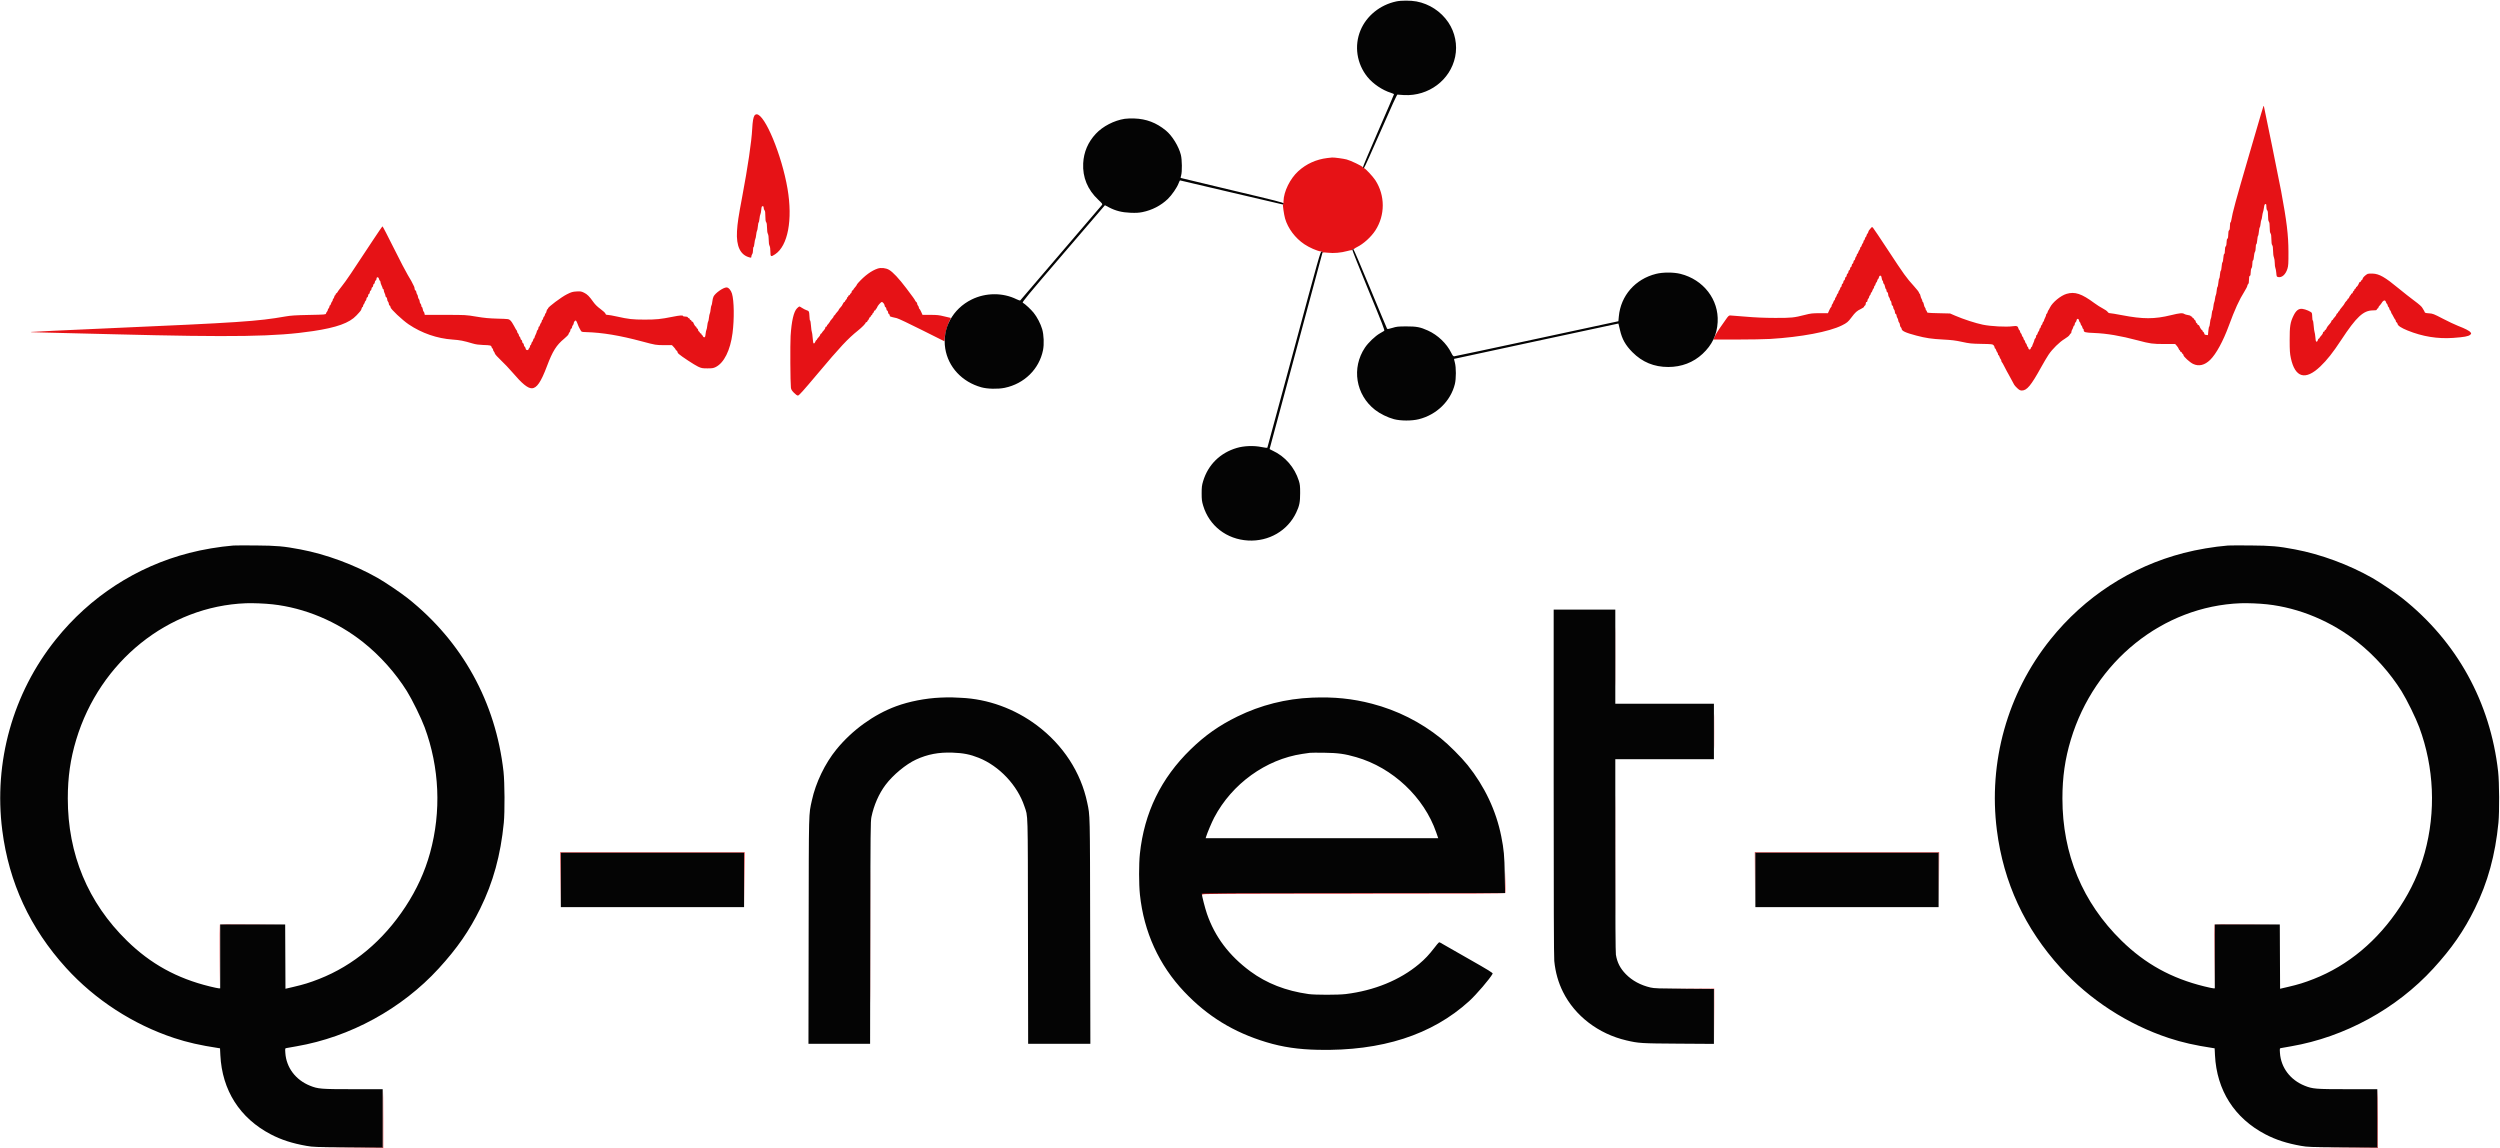
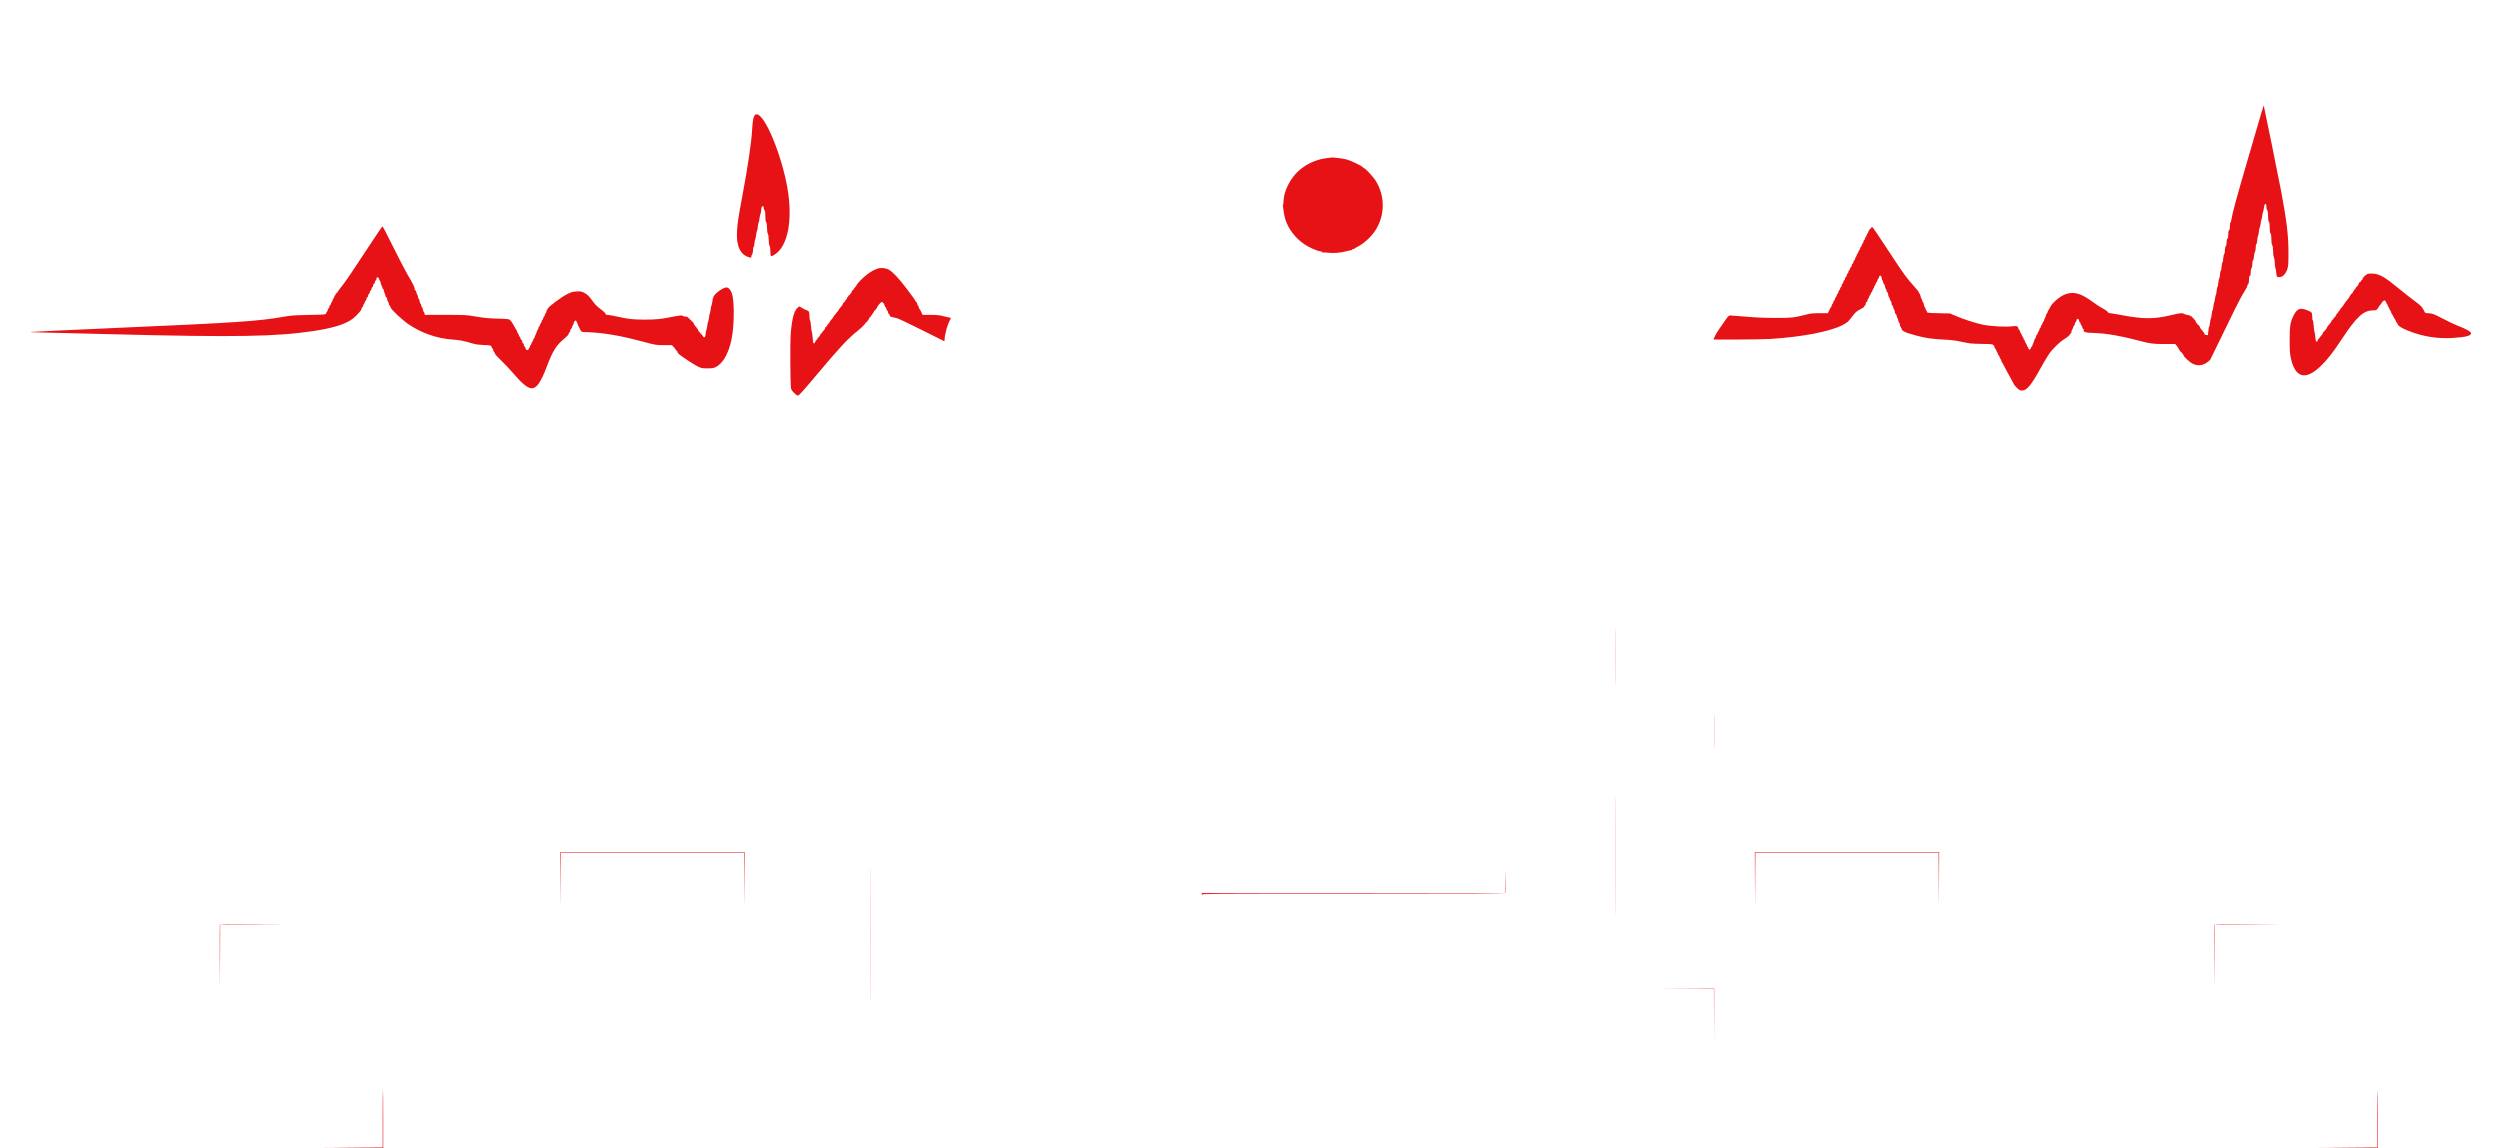
<svg xmlns="http://www.w3.org/2000/svg" width="4462" height="2049" viewBox="0 0 4462 2049" version="1.1">
-   <path d="M 4039.629 190 C 4038.895 191.824, 4037.997 194.876, 4014.119 276.671 C 3990.207 358.586, 3984.507 379.495, 3982.475 392.750 C 3982.117 395.087, 3981.414 397, 3980.912 397 C 3980.410 397, 3980 399.870, 3980 403.378 C 3980 407.827, 3979.546 410.132, 3978.500 411 C 3977.459 411.864, 3977 414.160, 3977 418.500 C 3977 422.840, 3976.541 425.136, 3975.500 426 C 3974.502 426.828, 3974 429.070, 3974 432.694 C 3974 436.204, 3973.466 438.677, 3972.500 439.643 C 3971.509 440.634, 3971 443.126, 3971 446.988 C 3971 450.620, 3970.549 452.984, 3969.809 453.230 C 3969.101 453.466, 3968.443 456.437, 3968.185 460.564 C 3967.946 464.379, 3967.268 467.807, 3966.677 468.182 C 3966.087 468.556, 3965.412 471.931, 3965.177 475.682 C 3964.943 479.432, 3964.276 482.802, 3963.695 483.171 C 3963.114 483.539, 3962.437 486.689, 3962.191 490.171 C 3961.944 493.652, 3961.341 496.757, 3960.850 497.072 C 3960.359 497.387, 3959.674 500.762, 3959.327 504.572 C 3958.980 508.382, 3958.277 511.774, 3957.766 512.110 C 3957.254 512.445, 3956.588 515.595, 3956.285 519.110 C 3955.982 522.624, 3955.328 526.015, 3954.832 526.644 C 3954.337 527.273, 3953.660 530.198, 3953.328 533.144 C 3952.996 536.090, 3952.359 538.970, 3951.912 539.543 C 3951.464 540.117, 3950.789 543.605, 3950.411 547.293 C 3950.033 550.982, 3949.363 554, 3948.922 554 C 3948.482 554, 3947.810 557.160, 3947.429 561.022 C 3947.049 564.884, 3946.373 568.270, 3945.927 568.545 C 3945.481 568.821, 3944.807 572.186, 3944.429 576.023 C 3944.051 579.860, 3943.388 583, 3942.956 583 C 3942.524 583, 3941.852 586.399, 3941.463 590.554 L 3940.755 598.108 3937.627 597.804 C 3935.233 597.571, 3934.423 596.958, 3934.172 595.189 C 3933.992 593.918, 3933.205 592.632, 3932.422 592.332 C 3931.640 592.032, 3931 591.159, 3931 590.393 C 3931 589.627, 3930.575 589, 3930.055 589 C 3929.121 589, 3926.656 585.152, 3925.408 581.750 C 3925.055 580.788, 3924.144 580, 3923.383 580 C 3922.623 580, 3922 579.373, 3922 578.607 C 3922 577.841, 3921.325 576.955, 3920.500 576.638 C 3919.675 576.322, 3919 575.135, 3919 574 C 3919 572.865, 3918.325 571.678, 3917.500 571.362 C 3916.675 571.045, 3916 570.159, 3916 569.393 C 3916 568.627, 3915.325 568, 3914.500 568 C 3913.675 568, 3913 567.325, 3913 566.500 C 3913 565.675, 3912.363 565, 3911.583 565 C 3910.804 565, 3910.007 564.521, 3909.812 563.935 C 3909.617 563.350, 3907.442 562.609, 3904.978 562.289 C 3902.515 561.969, 3899.612 561.098, 3898.527 560.354 C 3895.466 558.253, 3890.274 558.715, 3875.105 562.440 C 3845.206 569.781, 3824.973 569.777, 3786.700 562.421 C 3776.910 560.539, 3767.624 559, 3766.065 559 C 3764.145 559, 3762.702 558.194, 3761.593 556.501 C 3760.692 555.127, 3756.913 552.471, 3753.195 550.598 C 3749.477 548.726, 3742.663 544.397, 3738.054 540.980 C 3715.303 524.111, 3703.175 520.086, 3688.357 524.486 C 3677.882 527.597, 3663.262 539.645, 3658.756 548.881 C 3657.516 551.421, 3656.200 553.730, 3655.830 554.010 C 3655.461 554.291, 3654.849 555.753, 3654.471 557.260 C 3654.093 558.767, 3653.382 560, 3652.892 560 C 3652.401 560, 3652 560.794, 3652 561.765 C 3652 562.735, 3651.100 565.209, 3650 567.261 C 3648.900 569.314, 3648 571.669, 3648 572.496 C 3648 573.323, 3647.586 574, 3647.079 574 C 3646.573 574, 3645.862 575.350, 3645.500 577 C 3645.138 578.650, 3644.463 580, 3644 580 C 3643.537 580, 3642.862 581.350, 3642.500 583 C 3642.138 584.650, 3641.427 586, 3640.921 586 C 3640.414 586, 3640 586.868, 3640 587.929 C 3640 588.989, 3639.401 590.456, 3638.669 591.188 C 3637.936 591.921, 3637.028 593.753, 3636.650 595.260 C 3636.271 596.767, 3635.520 598, 3634.981 598 C 3634.441 598, 3634 599.070, 3634 600.378 C 3634 601.685, 3633.325 603.315, 3632.500 604 C 3631.675 604.685, 3630.985 605.977, 3630.966 606.872 C 3630.947 607.768, 3630.063 610.300, 3629 612.500 C 3627.937 614.700, 3627.053 617.063, 3627.034 617.750 C 3627.015 618.438, 3626.599 619, 3626.108 619 C 3625.618 619, 3624.927 620.155, 3624.573 621.566 C 3623.776 624.740, 3620.647 624.507, 3620.180 621.240 C 3620.005 620.008, 3619.478 619, 3619.010 619 C 3618.542 619, 3617.862 617.650, 3617.500 616 C 3617.138 614.350, 3616.463 613, 3616 613 C 3615.537 613, 3614.862 611.650, 3614.500 610 C 3614.138 608.350, 3613.463 607, 3613 607 C 3612.537 607, 3611.862 605.650, 3611.500 604 C 3611.138 602.350, 3610.463 601, 3610 601 C 3609.537 601, 3608.862 599.650, 3608.500 598 C 3608.138 596.350, 3607.463 595, 3607 595 C 3606.537 595, 3605.862 593.650, 3605.500 592 C 3605.138 590.350, 3604.476 589, 3604.029 589 C 3603.582 589, 3602.913 587.790, 3602.542 586.312 C 3601.451 581.965, 3599.615 581.255, 3592.143 582.292 C 3580.624 583.890, 3553.183 582.457, 3539 579.517 C 3525.752 576.771, 3504.418 569.819, 3489.500 563.387 L 3480.500 559.507 3460 559.003 C 3439.676 558.504, 3439.497 558.481, 3439.180 556.250 C 3439.005 555.013, 3438.442 554, 3437.930 554 C 3437.419 554, 3437 553.132, 3437 552.071 C 3437 551.011, 3436.402 549.544, 3435.670 548.813 C 3434.939 548.081, 3434.049 545.690, 3433.694 543.499 C 3433.338 541.308, 3432.587 539.362, 3432.024 539.175 C 3431.461 538.987, 3431 538.071, 3431 537.139 C 3431 536.207, 3430.389 534.557, 3429.642 533.473 C 3428.895 532.388, 3427.975 529.813, 3427.597 527.750 C 3427.219 525.688, 3426.480 524, 3425.955 524 C 3425.430 524, 3424.997 523.212, 3424.994 522.250 C 3424.991 521.288, 3420.878 516, 3415.854 510.500 C 3402.726 496.128, 3398.243 489.907, 3370.091 447 C 3356.198 425.825, 3344.019 407.663, 3343.027 406.639 C 3341.268 404.825, 3341.175 404.830, 3339.361 406.817 C 3335.818 410.699, 3335.078 411.840, 3334.432 414.414 C 3334.075 415.836, 3333.418 417, 3332.971 417 C 3332.524 417, 3331.862 418.350, 3331.500 420 C 3331.138 421.650, 3330.463 423, 3330 423 C 3329.537 423, 3328.862 424.350, 3328.500 426 C 3328.138 427.650, 3327.427 429, 3326.921 429 C 3326.414 429, 3326 429.868, 3326 430.929 C 3326 431.989, 3325.401 433.456, 3324.669 434.188 C 3323.936 434.921, 3323.028 436.753, 3322.650 438.260 C 3322.271 439.767, 3321.520 441, 3320.981 441 C 3320.441 441, 3320 441.868, 3320 442.929 C 3320 443.989, 3319.401 445.456, 3318.669 446.188 C 3317.936 446.921, 3317.028 448.753, 3316.650 450.260 C 3316.271 451.767, 3315.520 453, 3314.981 453 C 3314.441 453, 3314 453.868, 3314 454.929 C 3314 455.989, 3313.325 457.532, 3312.500 458.357 C 3311.675 459.182, 3311 460.803, 3311 461.960 C 3311 463.117, 3310.325 464.322, 3309.500 464.638 C 3308.675 464.955, 3308 466.305, 3308 467.638 C 3308 468.972, 3307.325 470.322, 3306.500 470.638 C 3305.675 470.955, 3305 472.305, 3305 473.638 C 3305 474.972, 3304.325 476.322, 3303.500 476.638 C 3302.675 476.955, 3302 478.243, 3302 479.500 C 3302 480.757, 3301.325 482.045, 3300.500 482.362 C 3299.675 482.678, 3299 484.028, 3299 485.362 C 3299 486.695, 3298.325 488.045, 3297.500 488.362 C 3296.675 488.678, 3296 490.028, 3296 491.362 C 3296 492.695, 3295.325 494.045, 3294.500 494.362 C 3293.675 494.678, 3293 496.028, 3293 497.362 C 3293 498.695, 3292.325 500.045, 3291.500 500.362 C 3290.675 500.678, 3290 502.028, 3290 503.362 C 3290 504.695, 3289.325 506.045, 3288.500 506.362 C 3287.675 506.678, 3287 508.076, 3287 509.469 C 3287 510.861, 3286.559 512, 3286.019 512 C 3285.480 512, 3284.729 513.233, 3284.350 514.740 C 3283.972 516.247, 3283.064 518.079, 3282.331 518.812 C 3281.599 519.544, 3281 521.011, 3281 522.071 C 3281 523.132, 3280.559 524, 3280.019 524 C 3279.480 524, 3278.729 525.233, 3278.350 526.740 C 3277.972 528.247, 3277.064 530.079, 3276.331 530.812 C 3275.599 531.544, 3275 533.011, 3275 534.071 C 3275 535.132, 3274.559 536, 3274.019 536 C 3273.480 536, 3272.729 537.233, 3272.350 538.740 C 3271.972 540.247, 3271.064 542.079, 3270.331 542.812 C 3269.599 543.544, 3269 545.011, 3269 546.071 C 3269 547.132, 3268.636 548, 3268.191 548 C 3267.746 548, 3266.284 550.470, 3264.941 553.490 L 3262.500 558.980 3247.858 558.990 C 3234.984 558.999, 3231.845 559.351, 3221.858 561.908 C 3201.645 567.082, 3197.496 567.506, 3168 567.416 C 3148.799 567.357, 3132.959 566.678, 3115.513 565.166 C 3101.770 563.975, 3089.348 563, 3087.908 563 C 3085.825 563, 3084.404 564.278, 3080.959 569.250 C 3078.577 572.688, 3073.454 580, 3069.574 585.500 C 3065.694 591, 3061.552 597.862, 3060.371 600.750 L 3058.223 606 3100.150 606 C 3123.210 606, 3149.822 605.532, 3159.289 604.960 C 3214.440 601.628, 3264.683 592.138, 3287.500 580.743 C 3296.410 576.294, 3298.523 574.533, 3304.393 566.665 C 3311.299 557.411, 3314.234 554.764, 3321.250 551.468 C 3324.412 549.982, 3327 548.129, 3327 547.352 C 3327 546.574, 3327.675 545.678, 3328.500 545.362 C 3329.355 545.034, 3330 543.542, 3330 541.893 C 3330 539.988, 3330.512 539, 3331.500 539 C 3332.413 539, 3333 538.069, 3333 536.622 C 3333 535.315, 3333.675 533.685, 3334.500 533 C 3335.325 532.315, 3336 530.965, 3336 530 C 3336 529.035, 3336.675 527.685, 3337.500 527 C 3338.325 526.315, 3339 524.910, 3339 523.878 C 3339 522.845, 3339.441 522, 3339.981 522 C 3340.520 522, 3341.271 520.767, 3341.650 519.260 C 3342.028 517.753, 3342.936 515.921, 3343.669 515.188 C 3344.401 514.456, 3345 512.989, 3345 511.929 C 3345 510.868, 3345.414 510, 3345.921 510 C 3346.427 510, 3347.138 508.650, 3347.500 507 C 3347.862 505.350, 3348.537 504, 3349 504 C 3349.463 504, 3350.138 502.650, 3350.500 501 C 3350.862 499.350, 3351.537 498, 3352 498 C 3352.463 498, 3353.138 496.650, 3353.500 495 C 3353.936 493.017, 3354.771 492, 3355.966 492 C 3357.341 492, 3357.934 493.076, 3358.448 496.500 C 3358.819 498.975, 3359.545 501, 3360.061 501 C 3360.578 501, 3361 502.103, 3361 503.450 C 3361 504.798, 3361.607 506.260, 3362.348 506.700 C 3363.090 507.140, 3363.979 509.296, 3364.325 511.492 C 3364.670 513.688, 3365.413 515.638, 3365.976 515.825 C 3366.539 516.013, 3367 517.268, 3367 518.615 C 3367 519.961, 3367.675 521.322, 3368.500 521.638 C 3369.417 521.990, 3370 523.506, 3370 525.536 C 3370 527.362, 3370.675 529.532, 3371.500 530.357 C 3372.325 531.182, 3373 532.734, 3373 533.806 C 3373 534.878, 3373.675 536.315, 3374.500 537 C 3375.325 537.685, 3376 539.717, 3376 541.515 C 3376 543.500, 3376.590 545.012, 3377.500 545.362 C 3378.325 545.678, 3379 547.044, 3379 548.397 C 3379 549.750, 3379.675 551.532, 3380.500 552.357 C 3381.325 553.182, 3382 555.191, 3382 556.822 C 3382 558.534, 3382.633 560.029, 3383.500 560.362 C 3384.325 560.678, 3385 561.990, 3385 563.277 C 3385 564.565, 3385.661 566.491, 3386.468 567.559 C 3387.276 568.626, 3387.951 570.545, 3387.968 571.821 C 3387.986 573.098, 3388.675 574.818, 3389.500 575.643 C 3390.325 576.468, 3391 578.406, 3391 579.949 C 3391 581.492, 3391.675 583.315, 3392.500 584 C 3393.325 584.685, 3394 585.884, 3394 586.664 C 3394 590.622, 3400.834 593.819, 3420.256 598.943 C 3437.223 603.420, 3447.632 604.951, 3468.360 606.015 C 3483.285 606.781, 3490.276 607.652, 3501.860 610.191 C 3515.037 613.079, 3518.492 613.436, 3536.435 613.760 C 3555.183 614.099, 3556.478 614.245, 3558.185 616.213 C 3559.183 617.364, 3560 619.137, 3560 620.153 C 3560 621.169, 3560.441 622, 3560.981 622 C 3561.520 622, 3562.271 623.233, 3562.650 624.740 C 3563.028 626.247, 3563.936 628.079, 3564.669 628.812 C 3565.401 629.544, 3566 631.011, 3566 632.071 C 3566 633.132, 3566.441 634, 3566.981 634 C 3567.520 634, 3568.271 635.233, 3568.650 636.740 C 3569.028 638.247, 3569.936 640.079, 3570.669 640.812 C 3571.401 641.544, 3572 642.973, 3572 643.988 C 3572 645.003, 3572.368 645.983, 3572.818 646.167 C 3573.268 646.350, 3575.405 650.100, 3577.567 654.500 C 3579.730 658.900, 3581.724 662.725, 3582 663 C 3582.276 663.275, 3583.543 665.525, 3584.815 668 C 3586.087 670.475, 3588.655 675.200, 3590.520 678.500 C 3592.386 681.800, 3594.332 685.408, 3594.844 686.519 C 3595.356 687.629, 3597.840 690.442, 3600.365 692.769 C 3604.016 696.134, 3605.703 697, 3608.610 697 C 3617.590 697, 3625.070 687.973, 3642.985 655.516 C 3647.533 647.274, 3653.523 637.149, 3656.294 633.016 C 3663.109 622.850, 3675.858 610.350, 3685 604.869 C 3689.402 602.230, 3693.039 599.263, 3693.805 597.686 C 3694.522 596.209, 3695.535 595, 3696.055 595 C 3696.575 595, 3697 593.975, 3697 592.723 C 3697 591.470, 3697.608 589.557, 3698.351 588.473 C 3699.094 587.388, 3700.002 585.263, 3700.370 583.750 C 3700.737 582.237, 3701.480 581, 3702.019 581 C 3702.559 581, 3703 579.897, 3703 578.550 C 3703 577.202, 3703.632 575.740, 3704.404 575.300 C 3705.176 574.860, 3705.963 573.380, 3706.154 572.010 C 3706.683 568.201, 3709.878 568.140, 3710.635 571.925 C 3710.973 573.616, 3711.608 575, 3712.046 575 C 3712.483 575, 3713.138 576.350, 3713.500 578 C 3713.862 579.650, 3714.537 581, 3715 581 C 3715.463 581, 3716.138 582.350, 3716.500 584 C 3716.862 585.650, 3717.573 587, 3718.079 587 C 3718.586 587, 3719 587.868, 3719 588.929 C 3719 593.060, 3721.109 593.668, 3737.669 594.306 C 3760.243 595.177, 3784.918 599.364, 3815.500 607.512 C 3837.726 613.434, 3841.846 613.998, 3862.868 613.999 L 3882.237 614 3885.129 617.250 C 3886.720 619.038, 3888.290 621.513, 3888.619 622.750 C 3888.948 623.987, 3889.618 625, 3890.108 625 C 3890.599 625, 3891 625.675, 3891 626.500 C 3891 627.325, 3891.675 628, 3892.500 628 C 3893.325 628, 3894 628.627, 3894 629.393 C 3894 630.159, 3894.675 631.045, 3895.500 631.362 C 3896.325 631.678, 3897 632.751, 3897 633.746 C 3897 636.393, 3908.453 646.837, 3914.387 649.600 C 3924.574 654.343, 3934.888 651.850, 3944.728 642.265 C 3955.291 631.976, 3967.834 609.031, 3977.945 581.500 C 3988.687 552.250, 3996.461 535.220, 4006.069 519.889 C 4008.781 515.562, 4011 511.172, 4011 510.133 C 4011 509.095, 4011.675 507.685, 4012.500 507 C 4013.548 506.130, 4014 503.823, 4014 499.346 C 4014 494.572, 4014.383 492.790, 4015.500 492.362 C 4016.582 491.946, 4017.009 490.215, 4017.032 486.143 C 4017.051 482.775, 4017.655 479.717, 4018.532 478.559 C 4019.426 477.377, 4020 474.378, 4020 470.892 C 4020 467.403, 4020.458 465.014, 4021.172 464.776 C 4021.838 464.554, 4022.542 461.603, 4022.803 457.943 C 4023.054 454.399, 4023.877 450.612, 4024.630 449.527 C 4025.399 448.421, 4026 445.055, 4026 441.861 C 4026 438.616, 4026.472 436.009, 4027.098 435.801 C 4027.701 435.600, 4028.441 432.300, 4028.741 428.467 C 4029.042 424.635, 4029.682 421.243, 4030.165 420.928 C 4030.647 420.613, 4031.326 417.238, 4031.673 413.428 C 4032.020 409.618, 4032.711 406.233, 4033.208 405.906 C 4033.705 405.580, 4034.373 402.655, 4034.692 399.406 C 4035.010 396.158, 4035.631 393.039, 4036.071 392.475 C 4036.511 391.911, 4037.159 388.986, 4037.511 385.975 C 4037.862 382.964, 4038.553 379.600, 4039.045 378.500 C 4039.537 377.400, 4040.293 373.806, 4040.724 370.513 C 4041.316 365.999, 4041.938 364.443, 4043.254 364.190 C 4044.727 363.906, 4045 364.635, 4045 368.855 C 4045 371.968, 4045.567 374.424, 4046.500 375.357 C 4047.595 376.452, 4048 379.122, 4048 385.237 C 4048 391.058, 4048.448 394.211, 4049.468 395.559 C 4050.486 396.905, 4050.946 400.123, 4050.968 406.059 C 4050.990 411.995, 4051.450 415.213, 4052.468 416.559 C 4053.486 417.905, 4053.946 421.123, 4053.968 427.059 C 4053.990 432.995, 4054.450 436.213, 4055.468 437.559 C 4056.472 438.886, 4056.946 442.071, 4056.968 447.628 C 4056.987 452.521, 4057.597 457.185, 4058.500 459.346 C 4059.325 461.320, 4060 465.905, 4060 469.534 C 4060 473.162, 4060.478 477.025, 4061.062 478.117 C 4061.647 479.209, 4062.385 483.207, 4062.703 487.002 C 4063.251 493.531, 4063.430 493.936, 4066.037 494.508 C 4072.746 495.982, 4079.470 489.911, 4082.661 479.500 C 4084.239 474.350, 4084.490 470.098, 4084.426 449.500 C 4084.334 419.500, 4081.409 395.205, 4071.424 341.500 C 4068.085 323.546, 4041.317 191.636, 4040.579 189.500 C 4040.388 188.950, 4039.961 189.175, 4039.629 190 M 1346.563 206.263 C 1344.465 209.466, 1343.234 216.716, 1342.540 229.959 C 1341.318 253.260, 1334.764 297.720, 1324.622 351.500 C 1317.983 386.701, 1316.249 398.171, 1315.400 412.500 C 1313.789 439.696, 1321.452 455.475, 1338.250 459.550 C 1340.656 460.133, 1341.004 459.922, 1341.032 457.858 C 1341.049 456.561, 1341.724 454.626, 1342.532 453.559 C 1343.395 452.418, 1344 449.429, 1344 446.309 C 1344 443.389, 1344.414 441, 1344.920 441 C 1345.427 441, 1346.156 437.962, 1346.542 434.250 C 1346.927 430.538, 1347.638 427.004, 1348.121 426.398 C 1348.604 425.791, 1349.294 422.416, 1349.653 418.898 C 1350.012 415.379, 1350.675 412.256, 1351.126 411.957 C 1351.578 411.659, 1352.249 408.171, 1352.617 404.207 C 1352.986 400.243, 1353.637 397, 1354.064 397 C 1354.491 397, 1355.156 393.962, 1355.542 390.250 C 1355.927 386.538, 1356.650 382.989, 1357.148 382.365 C 1357.646 381.741, 1358.332 378.253, 1358.671 374.615 C 1359.190 369.060, 1359.587 368, 1361.145 368 C 1362.529 368, 1363 368.743, 1363 370.929 C 1363 372.539, 1363.675 374.532, 1364.500 375.357 C 1365.608 376.465, 1366 379.177, 1366 385.737 C 1366 391.997, 1366.433 395.191, 1367.468 396.559 C 1368.466 397.878, 1368.949 401.064, 1368.974 406.500 C 1368.998 411.584, 1369.557 415.544, 1370.506 417.364 C 1371.457 419.188, 1372 423.051, 1372 428 C 1372 432.949, 1372.543 436.812, 1373.494 438.636 C 1374.442 440.454, 1374.990 444.331, 1374.994 449.250 C 1375.001 458.434, 1375.820 458.879, 1383.436 453.835 C 1406.237 438.732, 1415.007 392.479, 1405.596 336.961 C 1395.414 276.889, 1365.180 204, 1350.446 204 C 1349.057 204, 1347.422 204.953, 1346.563 206.263 M 2369 282.047 C 2349.264 284.430, 2331.691 292.364, 2317.297 305.392 C 2302.576 318.715, 2291.114 342.028, 2290.816 359.250 C 2290.762 362.413, 2290.400 365, 2290.013 365 C 2289.036 365, 2291.660 383.303, 2293.596 390 C 2298.710 407.683, 2311.677 424.974, 2328.026 435.910 C 2336.917 441.857, 2350.475 447.825, 2357.172 448.741 C 2359.994 449.126, 2360.725 449.619, 2360.328 450.871 C 2359.963 452.023, 2360.074 452.137, 2360.707 451.262 C 2361.403 450.301, 2363.527 450.259, 2370.212 451.077 C 2380.209 452.300, 2393.519 451.139, 2404.466 448.089 C 2408.297 447.022, 2411.737 446.338, 2412.111 446.569 C 2412.485 446.800, 2413.066 446.269, 2413.404 445.391 C 2413.753 444.479, 2414.658 444.039, 2415.508 444.365 C 2416.329 444.680, 2417 444.591, 2417 444.168 C 2417 443.745, 2419.137 442.364, 2421.750 441.099 C 2433.420 435.449, 2447.158 423.011, 2454.815 411.165 C 2472.347 384.039, 2472.335 348.959, 2454.783 321.780 C 2450.224 314.721, 2436.377 300, 2434.295 300 C 2433.548 300, 2432.684 299.339, 2432.374 298.531 C 2431.606 296.531, 2410.920 286.572, 2403.500 284.629 C 2397.566 283.075, 2381.367 280.901, 2377.500 281.140 C 2376.400 281.207, 2372.575 281.616, 2369 282.047 M 666.305 427.750 C 626.506 488.293, 617.784 501.186, 610.166 510.740 C 605.675 516.373, 602 521.387, 602 521.883 C 602 522.380, 601.325 523.045, 600.500 523.362 C 599.675 523.678, 599 524.626, 599 525.469 C 599 526.311, 598.586 527, 598.079 527 C 597.573 527, 596.862 528.350, 596.500 530 C 596.138 531.650, 595.427 533, 594.921 533 C 594.414 533, 594 533.868, 594 534.929 C 594 535.989, 593.401 537.456, 592.669 538.188 C 591.936 538.921, 591.028 540.753, 590.650 542.260 C 590.271 543.767, 589.520 545, 588.981 545 C 588.441 545, 588 545.868, 588 546.929 C 588 547.989, 587.325 549.532, 586.500 550.357 C 585.675 551.182, 585 552.532, 585 553.357 C 585 554.182, 584.374 555.484, 583.608 556.249 C 582.842 557.015, 582.049 558.510, 581.846 559.571 C 581.493 561.409, 580.063 561.528, 551.488 562.102 C 527.500 562.583, 519.099 563.124, 509.500 564.807 C 459.410 573.588, 428.915 575.621, 191.608 586.004 C 116.868 589.275, 55.480 592.186, 55.192 592.475 C 54.903 592.764, 56.286 593, 58.264 593 C 60.243 593, 125.005 594.609, 202.181 596.575 C 418.655 602.090, 492.428 600.916, 559 590.895 C 601.048 584.566, 623.720 576.388, 636.137 563.070 C 644.233 554.386, 644.538 553.977, 645.356 550.716 C 645.731 549.222, 646.480 548, 647.019 548 C 647.559 548, 648 547.132, 648 546.071 C 648 545.011, 648.675 543.468, 649.500 542.643 C 650.325 541.818, 651 540.491, 651 539.694 C 651 538.897, 651.675 537.685, 652.500 537 C 653.325 536.315, 654 534.733, 654 533.485 C 654 532.236, 654.675 530.955, 655.500 530.638 C 656.325 530.322, 657 528.972, 657 527.638 C 657 526.305, 657.675 524.955, 658.500 524.638 C 659.325 524.322, 660 522.972, 660 521.638 C 660 520.305, 660.675 518.955, 661.500 518.638 C 662.325 518.322, 663 516.972, 663 515.638 C 663 514.305, 663.675 512.955, 664.500 512.638 C 665.325 512.322, 666 510.972, 666 509.638 C 666 508.305, 666.675 506.955, 667.500 506.638 C 668.325 506.322, 669 504.972, 669 503.638 C 669 502.305, 669.675 500.955, 670.500 500.638 C 671.325 500.322, 672 498.924, 672 497.531 C 672 493.703, 675.640 494.082, 676.500 498 C 676.862 499.650, 677.573 501, 678.079 501 C 678.586 501, 679.015 502.012, 679.034 503.250 C 679.053 504.488, 679.937 507.300, 681 509.500 C 682.063 511.700, 682.947 514.063, 682.966 514.750 C 682.985 515.438, 683.450 516, 684 516 C 684.550 516, 685.003 517.013, 685.006 518.250 C 685.010 519.487, 685.685 521.789, 686.506 523.364 C 687.328 524.940, 688 527.091, 688 528.146 C 688 529.200, 688.675 530.322, 689.500 530.638 C 690.343 530.962, 691 532.450, 691 534.036 C 691 535.587, 691.675 537.532, 692.500 538.357 C 693.325 539.182, 694 540.966, 694 542.322 C 694 543.677, 694.675 545.045, 695.500 545.362 C 696.325 545.678, 697 547.026, 697 548.356 C 697 551.423, 718.025 571.257, 729.448 578.965 C 752.656 594.625, 780.118 604.136, 807.634 606.043 C 821.109 606.977, 827.038 608.138, 844 613.167 C 849.101 614.680, 854.859 615.493, 862 615.709 C 875.378 616.114, 876.639 616.424, 877.408 619.491 C 877.755 620.871, 878.480 622, 879.019 622 C 879.559 622, 880 622.868, 880 623.929 C 880 624.989, 880.599 626.456, 881.331 627.188 C 882.064 627.921, 882.949 629.659, 883.298 631.051 C 883.655 632.472, 888.382 637.731, 894.076 643.041 C 899.655 648.243, 908.827 657.900, 914.459 664.500 C 931.743 684.755, 941.763 693, 949.092 693 C 957.996 693, 965.516 681.991, 976.416 653 C 986.287 626.746, 993.164 615.840, 1007 604.496 C 1011.201 601.051, 1014.636 597.422, 1014.810 596.246 C 1014.981 595.090, 1015.768 593.607, 1016.560 592.950 C 1017.352 592.293, 1018 590.733, 1018 589.485 C 1018 588.236, 1018.675 586.955, 1019.500 586.638 C 1020.325 586.322, 1021 585.117, 1021 583.960 C 1021 582.803, 1021.675 581.182, 1022.500 580.357 C 1023.325 579.532, 1024 577.957, 1024 576.857 C 1024 574.842, 1026.156 571.997, 1027.679 572.004 C 1028.130 572.006, 1029.240 573.918, 1030.145 576.254 C 1032.727 582.916, 1032.935 583.408, 1033.843 585 C 1034.314 585.825, 1035.412 587.850, 1036.283 589.500 C 1037.817 592.406, 1038.111 592.507, 1045.683 592.728 C 1075.398 593.597, 1105.806 598.653, 1146 609.407 C 1170.298 615.908, 1170.852 616, 1185.646 616 L 1199.264 616 1202.632 619.571 C 1204.484 621.535, 1206 623.574, 1206 624.103 C 1206 624.631, 1206.675 625.322, 1207.500 625.638 C 1208.325 625.955, 1209.008 626.953, 1209.017 627.857 C 1209.027 628.761, 1210.039 630.441, 1211.267 631.590 C 1215.639 635.683, 1239.424 651.319, 1245.907 654.362 C 1251.885 657.168, 1253.433 657.459, 1262.500 657.478 C 1270.988 657.497, 1273.218 657.147, 1277.246 655.163 C 1292.248 647.775, 1303.467 625.230, 1307.434 594.500 C 1310.689 569.283, 1310.232 536.747, 1306.444 524.085 C 1304.606 517.941, 1300.296 513, 1296.773 513 C 1290.926 513, 1276.653 522.981, 1273.520 529.260 C 1272.640 531.023, 1271.645 535.174, 1271.308 538.483 C 1270.971 541.792, 1270.316 544.750, 1269.852 545.056 C 1269.389 545.362, 1268.721 548.512, 1268.368 552.056 C 1268.014 555.600, 1267.337 558.996, 1266.863 559.602 C 1266.388 560.209, 1265.706 563.584, 1265.347 567.102 C 1264.988 570.621, 1264.316 573.750, 1263.852 574.056 C 1263.389 574.362, 1262.721 577.512, 1262.368 581.056 C 1262.014 584.600, 1261.337 587.996, 1260.863 588.602 C 1260.388 589.209, 1259.711 592.471, 1259.358 595.852 C 1258.835 600.854, 1258.381 602, 1256.925 602 C 1255.940 602, 1254.849 601.100, 1254.500 600 C 1254.151 598.900, 1253.446 598, 1252.933 598 C 1252.420 598, 1252 597.325, 1252 596.500 C 1252 595.675, 1251.325 595, 1250.500 595 C 1249.675 595, 1249 594.373, 1249 593.607 C 1249 592.841, 1248.325 591.955, 1247.500 591.638 C 1246.675 591.322, 1246 590.135, 1246 589 C 1246 587.865, 1245.325 586.678, 1244.500 586.362 C 1243.675 586.045, 1243 585.159, 1243 584.393 C 1243 583.627, 1242.575 583, 1242.055 583 C 1241.121 583, 1238.656 579.152, 1237.408 575.750 C 1237.055 574.788, 1236.144 574, 1235.383 574 C 1234.623 574, 1234 573.325, 1234 572.500 C 1234 571.675, 1233.325 571, 1232.500 571 C 1231.675 571, 1231 570.325, 1231 569.500 C 1231 568.675, 1230.373 568, 1229.607 568 C 1228.841 568, 1227.955 567.325, 1227.638 566.500 C 1227.258 565.510, 1225.692 565, 1223.031 565 C 1220.814 565, 1219 564.550, 1219 564 C 1219 562.392, 1213.111 562.832, 1200.388 565.391 C 1179.247 569.643, 1171.166 570.460, 1150.500 570.434 C 1129.048 570.407, 1122.060 569.633, 1101.258 564.982 C 1093.923 563.342, 1086.413 562, 1084.569 562 C 1081.943 562, 1081.082 561.512, 1080.596 559.750 C 1080.246 558.486, 1076.410 554.907, 1071.841 551.582 C 1066.329 547.571, 1062.223 543.570, 1059.104 539.170 C 1051.780 528.839, 1048.195 525.242, 1042.390 522.402 C 1037.529 520.024, 1036.120 519.794, 1028.963 520.208 C 1021.942 520.615, 1019.842 521.234, 1011.734 525.293 C 1001.868 530.231, 978 548.124, 978 550.581 C 978 551.362, 977.570 552, 977.045 552 C 976.520 552, 975.795 553.575, 975.434 555.500 C 975.073 557.425, 974.413 559, 973.968 559 C 973.523 559, 972.862 560.350, 972.500 562 C 972.138 563.650, 971.463 565, 971 565 C 970.537 565, 969.862 566.350, 969.500 568 C 969.138 569.650, 968.427 571, 967.921 571 C 967.414 571, 967 571.868, 967 572.929 C 967 573.989, 966.401 575.456, 965.669 576.188 C 964.936 576.921, 964.028 578.753, 963.650 580.260 C 963.271 581.767, 962.520 583, 961.981 583 C 961.441 583, 961 584.070, 961 585.378 C 961 586.685, 960.325 588.315, 959.500 589 C 958.675 589.685, 958 590.984, 958 591.887 C 958 592.791, 957.100 595.209, 956 597.261 C 954.900 599.314, 954 601.669, 954 602.496 C 954 603.323, 953.586 604, 953.079 604 C 952.573 604, 951.862 605.350, 951.500 607 C 951.138 608.650, 950.463 610, 950 610 C 949.537 610, 948.862 611.350, 948.500 613 C 948.138 614.650, 947.427 616, 946.921 616 C 946.414 616, 946 616.868, 946 617.929 C 946 618.989, 945.325 620.532, 944.500 621.357 C 943.675 622.182, 943 623.371, 943 623.998 C 943 624.626, 941.987 624.995, 940.750 624.820 C 939.223 624.603, 938.389 623.696, 938.154 622 C 937.963 620.625, 937.176 619.140, 936.404 618.700 C 935.632 618.260, 935 616.846, 935 615.557 C 935 614.268, 934.325 612.955, 933.500 612.638 C 932.675 612.322, 932 610.972, 932 609.638 C 932 608.305, 931.325 606.955, 930.500 606.638 C 929.675 606.322, 929 605.204, 929 604.154 C 929 603.104, 928.325 601.685, 927.500 601 C 926.675 600.315, 926 598.965, 926 598 C 926 597.035, 925.325 595.685, 924.500 595 C 923.675 594.315, 923 592.948, 923 591.961 C 923 590.974, 922.639 590.017, 922.199 589.833 C 921.758 589.650, 919.699 586.135, 917.623 582.022 C 915.547 577.909, 912.516 573.353, 910.886 571.899 C 907.946 569.274, 907.775 569.250, 888.212 568.720 C 872.708 568.300, 864.551 567.527, 850 565.098 C 831.684 562.041, 831.135 562.010, 794.829 562.005 L 758.159 562 757.500 559 C 757.138 557.350, 756.484 556, 756.048 556 C 755.612 556, 754.968 554.200, 754.616 552 C 754.264 549.800, 753.532 548, 752.988 548 C 752.445 548, 752 546.930, 752 545.622 C 752 544.315, 751.325 542.685, 750.500 542 C 749.675 541.315, 749 539.492, 749 537.949 C 749 536.406, 748.325 534.468, 747.500 533.643 C 746.675 532.818, 746 531.072, 746 529.763 C 746 528.453, 745.339 526.509, 744.532 525.441 C 743.724 524.374, 743.049 522.473, 743.032 521.219 C 743.014 519.964, 742.325 518.678, 741.500 518.362 C 740.675 518.045, 740 516.666, 740 515.297 C 740 513.108, 738.810 510.150, 735.856 505 C 735.382 504.175, 734.594 502.600, 734.104 501.500 C 733.613 500.400, 730.802 495.631, 727.856 490.902 C 724.910 486.174, 713.730 464.686, 703.010 443.152 C 692.291 421.619, 683.160 404, 682.719 404 C 682.278 404, 674.892 414.688, 666.305 427.750 M 1566.500 479.342 C 1555.472 483.004, 1543.324 491.891, 1531.750 504.762 C 1530.237 506.444, 1529 508.211, 1529 508.687 C 1529 509.164, 1527.650 511.032, 1526 512.839 C 1524.350 514.645, 1523 516.498, 1523 516.955 C 1523 517.412, 1522.325 518.045, 1521.500 518.362 C 1520.675 518.678, 1520 519.865, 1520 521 C 1520 522.135, 1519.325 523.322, 1518.500 523.638 C 1517.675 523.955, 1517 524.841, 1517 525.607 C 1517 526.373, 1516.325 527, 1515.500 527 C 1514.675 527, 1514 527.675, 1514 528.500 C 1514 529.325, 1513.550 530, 1513 530 C 1512.450 530, 1512 530.675, 1512 531.500 C 1512 532.325, 1511.100 533.900, 1510 535 C 1508.900 536.100, 1508 537.450, 1508 538 C 1508 538.550, 1507.539 539, 1506.975 539 C 1506.412 539, 1505.513 540.013, 1504.978 541.250 C 1503.512 544.641, 1501.746 547.244, 1499.250 549.695 C 1498.013 550.910, 1497 552.360, 1497 552.918 C 1497 553.475, 1495.719 555.241, 1494.154 556.842 C 1492.589 558.443, 1491.028 560.484, 1490.686 561.377 C 1490.343 562.269, 1489.599 563, 1489.031 563 C 1488.464 563, 1488 563.659, 1488 564.466 C 1488 565.272, 1486.650 567.312, 1485 569 C 1483.350 570.688, 1482 572.297, 1482 572.575 C 1482 573.363, 1477.590 579.460, 1476.750 579.833 C 1476.338 580.017, 1476 580.804, 1476 581.583 C 1476 582.362, 1475.325 583, 1474.500 583 C 1473.675 583, 1473 583.884, 1473 584.966 C 1473 586.047, 1471.650 588.312, 1470 590 C 1468.350 591.688, 1467 593.455, 1467 593.927 C 1467 594.400, 1466.325 595.045, 1465.500 595.362 C 1464.675 595.678, 1464 596.611, 1464 597.434 C 1464 598.257, 1462.650 600.312, 1461 602 C 1459.350 603.688, 1458 605.503, 1458 606.034 C 1458 606.566, 1457.594 607, 1457.098 607 C 1456.602 607, 1455.725 608.350, 1455.150 610 C 1454.575 611.650, 1453.448 613, 1452.645 613 C 1451.515 613, 1451.026 610.802, 1450.475 603.250 C 1450.084 597.888, 1449.413 593.050, 1448.984 592.500 C 1448.555 591.950, 1447.880 587.112, 1447.483 581.750 C 1447.087 576.388, 1446.366 572, 1445.881 572 C 1445.396 572, 1445 570.263, 1445 568.140 C 1445 566.016, 1444.717 562.214, 1444.371 559.690 C 1443.782 555.394, 1443.478 555.010, 1439.621 553.693 C 1437.354 552.919, 1433.750 551.097, 1431.610 549.643 C 1429.471 548.189, 1427.289 547, 1426.760 547 C 1426.232 547, 1424.316 548.484, 1422.503 550.297 C 1416.640 556.160, 1412.724 573.080, 1411.067 599.701 C 1410.153 614.392, 1410.555 683.103, 1411.605 691.746 C 1412.015 695.118, 1413.123 697.020, 1416.996 700.996 C 1420.075 704.157, 1422.723 706, 1424.185 706 C 1426.005 705.999, 1433.454 697.724, 1459 667.324 C 1499.738 618.846, 1512.949 604.720, 1531.500 589.797 C 1538.669 584.031, 1545 577.515, 1545 575.904 C 1545 575.407, 1545.675 575, 1546.500 575 C 1547.325 575, 1548 574.325, 1548 573.500 C 1548 572.675, 1548.406 572, 1548.902 572 C 1549.398 572, 1550.275 570.650, 1550.850 569 C 1551.425 567.350, 1552.369 566, 1552.948 566 C 1553.527 566, 1554 565.373, 1554 564.607 C 1554 563.841, 1554.675 562.955, 1555.500 562.638 C 1556.325 562.322, 1557 561.374, 1557 560.531 C 1557 559.689, 1557.441 559, 1557.981 559 C 1558.520 559, 1559.244 557.875, 1559.589 556.500 C 1559.934 555.125, 1560.843 554, 1561.608 554 C 1562.374 554, 1563 553.325, 1563 552.500 C 1563 551.675, 1563.401 551, 1563.892 551 C 1564.382 551, 1565.054 549.987, 1565.384 548.750 C 1566.145 545.904, 1572.163 539, 1573.883 539 C 1575.760 539, 1578.928 543.140, 1578.967 545.643 C 1578.985 546.822, 1579.675 548.045, 1580.500 548.362 C 1581.325 548.678, 1582 550.028, 1582 551.362 C 1582 552.695, 1582.675 554.045, 1583.500 554.362 C 1584.325 554.678, 1585 556.028, 1585 557.362 C 1585 558.695, 1585.675 560.045, 1586.500 560.362 C 1587.325 560.678, 1588 561.834, 1588 562.930 C 1588 564.984, 1588.214 565.067, 1600.500 567.815 C 1603.250 568.430, 1623.168 577.836, 1644.761 588.717 C 1666.355 599.597, 1684.468 608.650, 1685.011 608.833 C 1685.555 609.017, 1686 607.594, 1686 605.671 C 1686 596.930, 1691.217 578.384, 1695.917 570.417 C 1697.018 568.550, 1697.295 567.325, 1696.618 567.312 C 1696.003 567.300, 1690.821 566.100, 1685.102 564.645 C 1676.299 562.406, 1672.541 561.998, 1660.602 561.990 L 1646.500 561.980 1644.059 556.490 C 1642.716 553.470, 1641.254 551, 1640.809 551 C 1640.364 551, 1640 550.132, 1640 549.071 C 1640 548.011, 1639.325 546.468, 1638.500 545.643 C 1637.675 544.818, 1637 543.233, 1637 542.121 C 1637 541.009, 1636.404 539.740, 1635.675 539.300 C 1634.946 538.860, 1634.041 537.825, 1633.664 537 C 1632.425 534.291, 1629.649 530.397, 1617.694 514.605 C 1604.287 496.893, 1593.681 485.567, 1586.750 481.558 C 1581.092 478.285, 1572.511 477.346, 1566.500 479.342 M 4225.894 488.769 C 4222.365 490.376, 4217 495.468, 4217 497.211 C 4217 498.230, 4216.325 499.322, 4215.500 499.638 C 4214.675 499.955, 4214 500.841, 4214 501.607 C 4214 502.373, 4213.377 503, 4212.617 503 C 4211.856 503, 4210.945 503.788, 4210.592 504.750 C 4209.344 508.152, 4206.879 512, 4205.945 512 C 4205.425 512, 4205 512.627, 4205 513.393 C 4205 514.159, 4204.325 515.045, 4203.500 515.362 C 4202.675 515.678, 4202 516.626, 4202 517.469 C 4202 518.311, 4201.559 519, 4201.019 519 C 4200.480 519, 4199.756 520.125, 4199.411 521.500 C 4199.066 522.875, 4198.157 524, 4197.392 524 C 4196.626 524, 4196 524.675, 4196 525.500 C 4196 526.325, 4195.594 527, 4195.098 527 C 4194.602 527, 4193.725 528.350, 4193.150 530 C 4192.575 531.650, 4191.631 533, 4191.052 533 C 4190.473 533, 4190 533.511, 4190 534.135 C 4190 534.760, 4188.928 536.265, 4187.617 537.479 C 4186.306 538.694, 4184.952 540.546, 4184.608 541.594 C 4184.263 542.642, 4182.190 545.525, 4180 548 C 4177.810 550.475, 4175.759 553.288, 4175.442 554.250 C 4175.125 555.212, 4174.446 556, 4173.933 556 C 4173.420 556, 4173 556.627, 4173 557.393 C 4173 558.159, 4172.325 559.045, 4171.500 559.362 C 4170.675 559.678, 4170 560.611, 4170 561.434 C 4170 562.257, 4168.650 564.312, 4167 566 C 4165.350 567.688, 4164 569.455, 4164 569.927 C 4164 570.400, 4163.325 571.045, 4162.500 571.362 C 4161.675 571.678, 4161 572.611, 4161 573.434 C 4161 574.257, 4159.762 576.232, 4158.250 577.823 C 4155.083 581.153, 4153.398 583.568, 4152.022 586.750 C 4151.487 587.987, 4150.588 589, 4150.025 589 C 4149.461 589, 4149 589.675, 4149 590.500 C 4149 591.325, 4148.325 592, 4147.500 592 C 4146.675 592, 4146 592.884, 4146 593.966 C 4146 595.047, 4144.650 597.312, 4143 599 C 4141.350 600.688, 4140 602.455, 4140 602.927 C 4140 603.400, 4139.360 604.032, 4138.578 604.332 C 4137.795 604.632, 4137.008 605.913, 4136.828 607.179 C 4136.647 608.444, 4135.753 609.622, 4134.841 609.796 C 4133.452 610.060, 4133.074 608.837, 4132.527 602.306 C 4132.167 598.013, 4131.476 593.600, 4130.992 592.500 C 4130.507 591.400, 4129.813 586.337, 4129.449 581.250 C 4129.085 576.163, 4128.385 572, 4127.894 572 C 4127.402 572, 4126.968 569.413, 4126.930 566.250 C 4126.891 563.087, 4126.537 559.683, 4126.143 558.684 C 4125.247 556.409, 4114.919 551.882, 4109.207 551.260 C 4102.658 550.546, 4098.067 554.054, 4093.557 563.217 C 4087.619 575.280, 4086.515 582.295, 4086.582 607.500 C 4086.631 625.865, 4086.985 631.095, 4088.721 639.153 C 4096.270 674.188, 4114.600 679.461, 4141.118 654.225 C 4153.327 642.606, 4163.695 629.481, 4178.719 606.624 C 4205.644 565.660, 4218.167 554.003, 4235.250 554.001 C 4240.353 554, 4242 553.660, 4242 552.607 C 4242 551.841, 4242.675 550.955, 4243.500 550.638 C 4244.325 550.322, 4245 549.580, 4245 548.989 C 4245 547.918, 4245.945 546.571, 4249.250 542.928 C 4250.212 541.868, 4251 540.756, 4251 540.458 C 4251 540.160, 4251.875 538.977, 4252.944 537.830 C 4255.305 535.296, 4257.709 535.990, 4258.579 539.457 C 4258.930 540.856, 4259.582 542, 4260.029 542 C 4260.476 542, 4261.138 543.350, 4261.500 545 C 4261.862 546.650, 4262.537 548, 4263 548 C 4263.463 548, 4264.138 549.350, 4264.500 551 C 4264.862 552.650, 4265.524 554, 4265.971 554 C 4266.418 554, 4267.093 555.233, 4267.471 556.740 C 4267.849 558.247, 4268.461 559.709, 4268.830 559.990 C 4269.200 560.270, 4270.540 562.627, 4271.810 565.227 C 4273.079 567.827, 4274.541 570.216, 4275.059 570.536 C 4275.576 570.856, 4276 571.943, 4276 572.952 C 4276 573.961, 4276.640 575.032, 4277.422 575.332 C 4278.205 575.632, 4278.992 576.899, 4279.172 578.147 C 4279.624 581.273, 4285.689 585.257, 4297 589.856 C 4323.614 600.679, 4350.678 605.067, 4378.572 603.081 C 4397.783 601.713, 4405.540 600.305, 4408.621 597.628 C 4410.934 595.618, 4410.981 595.374, 4409.463 593.228 C 4407.536 590.504, 4399.869 586.521, 4386.994 581.557 C 4381.772 579.543, 4369.625 573.796, 4360 568.785 C 4343.610 560.252, 4342.042 559.645, 4335.276 559.208 C 4329.005 558.802, 4327.965 558.461, 4327.391 556.620 C 4327.028 555.454, 4326.454 554.275, 4326.115 554 C 4325.777 553.725, 4324.664 551.853, 4323.642 549.841 C 4322.345 547.288, 4317.967 543.358, 4309.163 536.841 C 4302.222 531.703, 4289.858 521.979, 4281.688 515.231 C 4256.469 494.401, 4246.524 488.723, 4234.500 488.291 C 4230.650 488.152, 4226.778 488.367, 4225.894 488.769 M 2883.478 1172 C 2883.478 1218.475, 2883.600 1237.487, 2883.750 1214.250 C 2883.899 1191.013, 2883.899 1152.988, 2883.750 1129.750 C 2883.600 1106.513, 2883.478 1125.525, 2883.478 1172 M 3059.464 1305.500 C 3059.464 1333, 3059.592 1344.106, 3059.749 1330.180 C 3059.906 1316.255, 3059.906 1293.755, 3059.749 1280.180 C 3059.592 1266.606, 3059.464 1278, 3059.464 1305.500 M 2883.489 1527.500 C 2883.489 1622.650, 2883.606 1661.427, 2883.750 1613.671 C 2883.894 1565.915, 2883.894 1488.065, 2883.750 1440.671 C 2883.606 1393.277, 2883.489 1432.350, 2883.489 1527.500 M 1553.490 1669 C 1553.490 1775.975, 1553.607 1819.737, 1553.750 1766.250 C 1553.893 1712.762, 1553.893 1625.237, 1553.750 1571.750 C 1553.607 1518.262, 1553.490 1562.025, 1553.490 1669 M 1000.240 1570.250 L 1000.481 1619.500 1000.750 1570.750 L 1001.019 1522 1164.500 1522 L 1327.981 1522 1328.250 1570.750 L 1328.519 1619.500 1328.760 1570.250 L 1329 1521 1164.500 1521 L 1000 1521 1000.240 1570.250 M 3132.240 1570.250 L 3132.481 1619.500 3132.750 1570.750 L 3133.019 1522 3296.500 1522 L 3459.981 1522 3460.250 1570.750 L 3460.519 1619.500 3460.760 1570.250 L 3461 1521 3296.500 1521 L 3132 1521 3132.240 1570.250 M 2686.227 1573.750 L 2686 1594 2415.500 1594 L 2145 1594 2145.116 1596.250 C 2145.203 1597.943, 2145.345 1598.067, 2145.689 1596.750 C 2146.123 1595.089, 2159.843 1595, 2416.105 1595 C 2634.465 1595, 2686.157 1594.755, 2686.554 1593.721 C 2686.824 1593.017, 2686.912 1583.679, 2686.749 1572.971 L 2686.454 1553.500 2686.227 1573.750 M 392.459 1650.250 C 392.196 1650.938, 392.101 1676.925, 392.249 1708 L 392.517 1764.500 392.758 1707.258 L 393 1650.016 451.250 1649.750 L 509.500 1649.484 451.219 1649.242 C 405.336 1649.051, 392.835 1649.266, 392.459 1650.250 M 3952.459 1650.250 C 3952.196 1650.938, 3952.101 1676.925, 3952.249 1708 L 3952.517 1764.500 3952.758 1707.258 L 3953 1650.016 4011.250 1649.750 L 4069.500 1649.484 4011.219 1649.242 C 3965.336 1649.051, 3952.835 1649.266, 3952.459 1650.250 M 3010.741 1764.745 L 3058.981 1765.019 3059.255 1813.760 L 3059.528 1862.500 3059.514 1813.500 L 3059.500 1764.500 3011 1764.485 L 2962.500 1764.471 3010.741 1764.745 M 683 1995.991 L 683 2047.983 629.250 2048.250 L 575.500 2048.518 629.750 2048.759 L 684 2049 684 1996.500 C 684 1967.625, 683.775 1944, 683.500 1944 C 683.225 1944, 683 1967.396, 683 1995.991 M 4243 1995.991 L 4243 2047.983 4189.250 2048.250 L 4135.500 2048.518 4189.750 2048.759 L 4244 2049 4244 1996.500 C 4244 1967.625, 4243.775 1944, 4243.500 1944 C 4243.225 1944, 4243 1967.396, 4243 1995.991" stroke="none" fill="#e61216" fill-rule="evenodd" />
-   <path d="M 2492 2.553 C 2463.086 8.753, 2438.992 28.231, 2428.233 54.102 C 2416.719 81.790, 2421.501 113.777, 2440.697 137.465 C 2450.530 149.598, 2467.237 160.901, 2482.250 165.575 C 2485.412 166.560, 2488 167.781, 2488 168.289 C 2488 168.797, 2475.365 198.175, 2459.921 233.574 C 2444.478 268.973, 2432.129 298.400, 2432.480 298.968 C 2432.831 299.536, 2433.654 299.996, 2434.309 299.991 C 2434.964 299.985, 2448.397 270.398, 2464.159 234.241 C 2483.682 189.456, 2493.245 168.606, 2494.157 168.833 C 2494.893 169.016, 2500.222 169.406, 2505.998 169.699 C 2549.758 171.925, 2588.541 142.885, 2597.143 101.451 C 2601.537 80.287, 2597.075 57.827, 2584.898 39.825 C 2571.815 20.482, 2551.201 6.957, 2528.140 2.585 C 2518.013 0.665, 2500.874 0.650, 2492 2.553 M 2007.500 212.041 C 1988.429 215.008, 1968.289 225.416, 1955.859 238.728 C 1941.850 253.730, 1934.303 271.377, 1933.283 291.520 C 1932.016 316.546, 1941.112 338.550, 1960.113 356.424 C 1967.324 363.208, 1968.062 364.229, 1966.855 365.756 C 1966.110 366.699, 1933.100 405.251, 1893.500 451.428 C 1853.900 497.604, 1821.239 535.763, 1820.920 536.226 C 1820.601 536.689, 1817.676 535.750, 1814.420 534.141 C 1789.881 522.013, 1759.394 522.156, 1734.279 534.519 C 1700.182 551.303, 1681.322 586.243, 1687.058 622 C 1692.372 655.132, 1717.041 681.638, 1751.500 691.244 C 1762.393 694.280, 1781.054 694.703, 1793.202 692.188 C 1828.121 684.959, 1854.721 658.821, 1861.559 625.020 C 1863.710 614.387, 1863.054 597.805, 1860.075 587.500 C 1857.292 577.873, 1850.973 565.752, 1844.728 558.064 C 1839.845 552.053, 1829.561 542.532, 1825.488 540.253 C 1823.933 539.383, 1833.461 527.869, 1897.881 452.773 L 1972.066 366.295 1979.294 370.083 C 1991.187 376.314, 2002.412 379.145, 2017.581 379.738 C 2027.581 380.129, 2032.643 379.848, 2039.066 378.547 C 2056.209 375.073, 2071.909 366.951, 2084.271 355.160 C 2091.274 348.481, 2100.901 334.497, 2103.531 327.183 C 2104.556 324.332, 2105.778 322, 2106.246 322 C 2106.713 322, 2147.912 331.675, 2197.798 343.501 C 2247.684 355.326, 2289.063 365.001, 2289.750 365.001 C 2290.438 365, 2291 364.187, 2291 363.194 C 2291 361.625, 2279.026 358.553, 2199.316 339.677 C 2148.890 327.736, 2107.460 317.794, 2107.250 317.584 C 2107.040 317.374, 2107.439 315.244, 2108.137 312.851 C 2110.034 306.345, 2109.751 285.005, 2107.656 276.546 C 2103.886 261.323, 2092.119 242.189, 2080.840 232.942 C 2063.803 218.974, 2045.924 212.158, 2024.500 211.464 C 2018.450 211.267, 2010.800 211.527, 2007.500 212.041 M 2413.468 445.223 C 2413.175 445.987, 2426.231 478.762, 2442.483 518.056 C 2467.321 578.113, 2471.793 589.659, 2470.540 590.500 C 2469.721 591.050, 2466.264 593.075, 2462.858 595 C 2454.549 599.696, 2442.114 611.550, 2436.162 620.449 C 2411.922 656.691, 2419.656 704.491, 2454.124 731.460 C 2463.036 738.433, 2476.683 745.157, 2488 748.151 C 2499.986 751.322, 2519.776 751.351, 2532.301 748.216 C 2564.120 740.252, 2589.125 715.865, 2596.656 685.454 C 2599.031 675.864, 2599.023 655.791, 2596.640 647.139 C 2595.676 643.641, 2595.026 640.673, 2595.194 640.544 C 2595.362 640.415, 2661.425 626.164, 2742 608.876 L 2888.500 577.442 2889.182 579.971 C 2889.558 581.362, 2890.552 585.538, 2891.393 589.251 C 2894.975 605.073, 2901.219 616.178, 2913.500 628.563 C 2931.106 646.320, 2952.120 655, 2977.500 655 C 3001.166 655, 3022.252 646.938, 3038.712 631.595 C 3055.770 615.696, 3064.412 597.555, 3065.683 574.982 C 3067.943 534.831, 3040.373 499.034, 2999.301 488.792 C 2986.944 485.711, 2968.056 485.711, 2955.699 488.792 C 2918.535 498.059, 2892.638 527.734, 2889.264 564.919 L 2888.500 573.339 2743 604.619 C 2662.975 621.824, 2596.549 635.923, 2595.387 635.950 C 2593.769 635.988, 2592.547 634.523, 2590.168 629.690 C 2581.952 613, 2566.166 597.938, 2548.494 589.925 C 2535.023 583.817, 2528.108 582.494, 2510 582.562 C 2495.064 582.618, 2492.694 582.875, 2485 585.271 C 2478.176 587.396, 2476.323 587.660, 2475.601 586.610 C 2475.106 585.891, 2461.606 553.656, 2445.601 514.978 C 2429.595 476.299, 2415.938 444.469, 2415.251 444.243 C 2414.563 444.018, 2413.761 444.459, 2413.468 445.223 M 2309.529 623.563 C 2283.694 719.558, 2262.303 798.510, 2261.992 799.013 C 2261.667 799.540, 2257.200 799.051, 2251.463 797.861 C 2237.794 795.025, 2220.478 795.661, 2207.500 799.475 C 2177.727 808.226, 2156.180 829.452, 2147.366 858.712 C 2145.090 866.269, 2144.719 869.320, 2144.719 880.500 C 2144.719 891.734, 2145.086 894.723, 2147.418 902.500 C 2158.196 938.433, 2189.316 962.576, 2227.605 964.709 C 2264.547 966.768, 2298.164 947.266, 2313.446 914.911 C 2319.234 902.657, 2320.500 896.391, 2320.500 880 C 2320.500 867.580, 2320.164 864.429, 2318.156 858.035 C 2310.647 834.122, 2293.513 814.449, 2271.365 804.309 C 2268.414 802.959, 2266 801.644, 2266 801.388 C 2266 800.858, 2359.849 452.170, 2360.508 450.250 C 2360.767 449.494, 2360.060 449.006, 2358.719 449.014 C 2356.617 449.027, 2354.033 458.196, 2309.529 623.563 M 416.500 973.653 C 391.286 975.716, 361.839 980.684, 337.500 986.983 C 243.314 1011.357, 160.560 1065.106, 99.338 1141.668 C 22.883 1237.280, -11.502 1360.054, 4.042 1481.928 C 15.952 1575.313, 53.787 1656.863, 118 1727.557 C 169.637 1784.406, 237.676 1828.526, 311 1852.710 C 334.627 1860.502, 357.313 1865.655, 389.599 1870.563 L 392.698 1871.034 393.299 1883.267 C 396.384 1946.021, 428.036 1995.696, 483.338 2024.577 C 502.061 2034.355, 521.617 2040.676, 547 2045.154 C 558.791 2047.234, 563.005 2047.381, 621.250 2047.748 L 683 2048.136 683 1996.068 L 683 1944 630.250 1943.987 C 572.598 1943.973, 567.641 1943.570, 553.164 1937.722 C 527.567 1927.383, 510.986 1905.317, 509.266 1879.304 C 508.736 1871.275, 508.774 1871.097, 511.112 1870.625 C 512.426 1870.360, 520.475 1868.940, 529 1867.469 C 624.905 1850.924, 717.178 1800.473, 782.933 1728.631 C 815.991 1692.513, 837.480 1661.500, 857.165 1621.500 C 880.224 1574.644, 893.499 1526.315, 899.193 1468.500 C 901.109 1449.043, 900.806 1396.277, 898.670 1377.200 C 884.796 1253.333, 825.035 1145.082, 727.951 1067.961 C 715.527 1058.091, 687.543 1039.164, 674.104 1031.541 C 632.087 1007.706, 582.135 989.260, 536 980.542 C 506.211 974.913, 493.961 973.832, 456.500 973.528 C 437.250 973.372, 419.250 973.428, 416.500 973.653 M 3976.500 973.653 C 3951.286 975.716, 3921.839 980.684, 3897.500 986.983 C 3803.314 1011.357, 3720.560 1065.106, 3659.338 1141.668 C 3582.883 1237.280, 3548.498 1360.054, 3564.042 1481.928 C 3575.952 1575.313, 3613.787 1656.863, 3678 1727.557 C 3729.637 1784.406, 3797.676 1828.526, 3871 1852.710 C 3894.627 1860.502, 3917.313 1865.655, 3949.599 1870.563 L 3952.698 1871.034 3953.299 1883.267 C 3956.384 1946.021, 3988.036 1995.696, 4043.338 2024.577 C 4062.061 2034.355, 4081.617 2040.676, 4107 2045.154 C 4118.791 2047.234, 4123.005 2047.381, 4181.250 2047.748 L 4243 2048.136 4243 1996.068 L 4243 1944 4190.250 1943.987 C 4132.598 1943.973, 4127.641 1943.570, 4113.164 1937.722 C 4087.567 1927.383, 4070.986 1905.317, 4069.266 1879.304 C 4068.736 1871.275, 4068.774 1871.097, 4071.112 1870.625 C 4072.426 1870.360, 4080.475 1868.940, 4089 1867.469 C 4184.905 1850.924, 4277.178 1800.473, 4342.933 1728.631 C 4375.991 1692.513, 4397.480 1661.500, 4417.165 1621.500 C 4440.224 1574.644, 4453.499 1526.315, 4459.193 1468.500 C 4461.109 1449.043, 4460.806 1396.277, 4458.670 1377.200 C 4444.796 1253.333, 4385.035 1145.082, 4287.951 1067.961 C 4275.527 1058.091, 4247.543 1039.164, 4234.104 1031.541 C 4192.087 1007.706, 4142.135 989.260, 4096 980.542 C 4066.211 974.913, 4053.961 973.832, 4016.500 973.528 C 3997.250 973.372, 3979.250 973.428, 3976.500 973.653 M 439 1076.673 C 300.460 1081.995, 178.306 1180.120, 136.068 1320.015 C 125.633 1354.574, 121.002 1386.869, 121.001 1425.089 C 120.997 1524.510, 156.908 1610.854, 226.633 1679.067 C 268.785 1720.306, 315.570 1746.118, 374.299 1760.539 C 382.052 1762.443, 389.431 1764, 390.697 1764 L 393 1764 393 1707 L 393 1650 450.992 1650 L 508.984 1650 509.242 1707.368 L 509.500 1764.736 523.500 1761.478 C 542.139 1757.140, 552.708 1753.881, 569.500 1747.294 C 630.992 1723.172, 683.738 1679.069, 723.535 1618.500 C 743.771 1587.701, 758.313 1555.877, 767.628 1522.006 C 787.842 1448.500, 784.443 1369.874, 757.950 1298.175 C 751.835 1281.625, 735.583 1248.510, 726.286 1233.658 C 705.929 1201.133, 678.443 1170.334, 648.500 1146.494 C 601.469 1109.050, 543.891 1084.929, 486.414 1078.592 C 472.592 1077.068, 451.225 1076.204, 439 1076.673 M 3999 1076.673 C 3860.460 1081.995, 3738.306 1180.120, 3696.068 1320.015 C 3685.633 1354.574, 3681.002 1386.869, 3681.001 1425.089 C 3680.997 1524.510, 3716.908 1610.854, 3786.633 1679.067 C 3828.785 1720.306, 3875.570 1746.118, 3934.299 1760.539 C 3942.052 1762.443, 3949.431 1764, 3950.697 1764 L 3953 1764 3953 1707 L 3953 1650 4010.992 1650 L 4068.984 1650 4069.242 1707.368 L 4069.500 1764.736 4083.500 1761.478 C 4102.139 1757.140, 4112.708 1753.881, 4129.500 1747.294 C 4190.992 1723.172, 4243.738 1679.069, 4283.535 1618.500 C 4303.771 1587.701, 4318.313 1555.877, 4327.628 1522.006 C 4347.842 1448.500, 4344.443 1369.874, 4317.950 1298.175 C 4311.835 1281.625, 4295.583 1248.510, 4286.286 1233.658 C 4265.929 1201.133, 4238.443 1170.334, 4208.500 1146.494 C 4161.469 1109.050, 4103.891 1084.929, 4046.414 1078.592 C 4032.592 1077.068, 4011.225 1076.204, 3999 1076.673 M 2773 1396.394 C 2773 1605.815, 2773.339 1708.112, 2774.057 1715.144 C 2776.142 1735.585, 2781.179 1753.414, 2789.696 1770.500 C 2810.976 1813.190, 2852.919 1845.255, 2902.696 1856.885 C 2924.813 1862.053, 2928.513 1862.285, 2995.750 1862.728 L 3059 1863.145 3059 1814.156 L 3059 1765.167 3006.250 1764.726 C 2960.862 1764.346, 2952.453 1764.043, 2946 1762.553 C 2928.254 1758.458, 2913.034 1750.225, 2901.738 1738.612 C 2891.635 1728.225, 2886.303 1717.761, 2884.055 1703.911 C 2883.364 1699.652, 2883.013 1640.015, 2883.008 1526.250 L 2883 1355 2971 1355 L 3059 1355 3059 1305.500 L 3059 1256 2971 1256 L 2883 1256 2883 1172 L 2883 1088 2828 1088 L 2773 1088 2773 1396.394 M 1678.500 1245.081 C 1651.711 1246.271, 1622.626 1251.940, 1599.435 1260.492 C 1559.536 1275.205, 1520.913 1303.134, 1492.849 1337.566 C 1472.428 1362.621, 1455.845 1397.046, 1449.044 1428.500 C 1443.259 1455.258, 1443.618 1440.852, 1443.267 1660.750 L 1442.944 1863 1497.948 1863 L 1552.952 1863 1553.282 1664.750 C 1553.584 1483.070, 1553.754 1465.811, 1555.308 1458.257 C 1559.643 1437.180, 1568.665 1416.608, 1580.471 1400.877 C 1593.801 1383.116, 1616.910 1363.962, 1635.063 1355.628 C 1655.637 1346.183, 1675.224 1342.465, 1700 1343.302 C 1718.999 1343.944, 1731.591 1346.424, 1746.795 1352.520 C 1783.557 1367.257, 1815.855 1401.524, 1828.369 1439.066 C 1834.920 1458.719, 1834.405 1440.676, 1834.735 1662.250 L 1835.033 1863 1890.554 1863 L 1946.074 1863 1945.731 1662.250 C 1945.364 1446.880, 1945.596 1457.102, 1940.511 1432.653 C 1929.262 1378.565, 1897.533 1329.791, 1850.753 1294.673 C 1811.030 1264.853, 1763.035 1247.444, 1715 1245.429 C 1708.675 1245.164, 1701.250 1244.827, 1698.500 1244.681 C 1695.750 1244.534, 1686.750 1244.714, 1678.500 1245.081 M 2342 1245.151 C 2295.349 1246.993, 2249.939 1258.464, 2208.275 1278.932 C 2175.745 1294.913, 2151.003 1312.324, 2125.193 1337.396 C 2072.219 1388.856, 2042.267 1450.386, 2034.482 1523.739 C 2032.548 1541.958, 2032.578 1578.036, 2034.541 1596.734 C 2041.532 1663.298, 2068.559 1722.499, 2113.732 1770.193 C 2155.010 1813.774, 2201.658 1842.409, 2260.144 1860.066 C 2289.303 1868.870, 2317.128 1872.980, 2352.621 1873.725 C 2466.010 1876.107, 2555.763 1847.189, 2622.060 1786.913 C 2634.951 1775.192, 2659.253 1746.816, 2664.073 1737.854 C 2664.818 1736.469, 2657.638 1732.048, 2618.729 1709.936 C 2593.303 1695.486, 2571.563 1683.062, 2570.418 1682.327 C 2568.466 1681.074, 2567.865 1681.599, 2560.795 1690.745 C 2550.303 1704.318, 2543.389 1711.675, 2532.701 1720.643 C 2498.654 1749.209, 2453.033 1767.898, 2402 1774.186 C 2388.444 1775.856, 2347.318 1775.869, 2335.500 1774.206 C 2294.992 1768.509, 2260.678 1755.120, 2231.573 1733.655 C 2193.751 1705.761, 2168.236 1671.882, 2154.145 1630.848 C 2150.697 1620.805, 2145 1598.556, 2145 1595.130 C 2145 1594.293, 2215.178 1594, 2415.631 1594 L 2686.262 1594 2685.704 1561.250 C 2685.121 1526.970, 2684.167 1516.523, 2679.448 1492.739 C 2670.383 1447.046, 2649.727 1403.305, 2619.362 1365.500 C 2608.031 1351.392, 2585.578 1328.943, 2571.500 1317.646 C 2535.367 1288.649, 2493.589 1267.678, 2448.639 1255.973 C 2413.677 1246.869, 2381.416 1243.595, 2342 1245.151 M 2338 1343.617 C 2336.075 1343.848, 2329.960 1344.720, 2324.412 1345.555 C 2259.242 1355.358, 2198.960 1398.860, 2167.205 1459 C 2162.852 1467.245, 2154.522 1486.966, 2152.527 1493.750 L 2151.865 1496 2359.399 1496 L 2566.933 1496 2563.392 1485.750 C 2541.670 1422.858, 2485.631 1370.127, 2420.591 1351.377 C 2399.975 1345.433, 2388.287 1343.818, 2363.500 1343.489 C 2351.400 1343.328, 2339.925 1343.385, 2338 1343.617 M 1001 1570.500 L 1001 1619 1164.500 1619 L 1328 1619 1328 1570.500 L 1328 1522 1164.500 1522 L 1001 1522 1001 1570.500 M 3133 1570.500 L 3133 1619 3296.500 1619 L 3460 1619 3460 1570.500 L 3460 1522 3296.500 1522 L 3133 1522 3133 1570.500" stroke="none" fill="#040404" fill-rule="evenodd" />
+   <path d="M 4039.629 190 C 4038.895 191.824, 4037.997 194.876, 4014.119 276.671 C 3990.207 358.586, 3984.507 379.495, 3982.475 392.750 C 3982.117 395.087, 3981.414 397, 3980.912 397 C 3980.410 397, 3980 399.870, 3980 403.378 C 3980 407.827, 3979.546 410.132, 3978.500 411 C 3977.459 411.864, 3977 414.160, 3977 418.500 C 3977 422.840, 3976.541 425.136, 3975.500 426 C 3974.502 426.828, 3974 429.070, 3974 432.694 C 3974 436.204, 3973.466 438.677, 3972.500 439.643 C 3971.509 440.634, 3971 443.126, 3971 446.988 C 3971 450.620, 3970.549 452.984, 3969.809 453.230 C 3969.101 453.466, 3968.443 456.437, 3968.185 460.564 C 3967.946 464.379, 3967.268 467.807, 3966.677 468.182 C 3966.087 468.556, 3965.412 471.931, 3965.177 475.682 C 3964.943 479.432, 3964.276 482.802, 3963.695 483.171 C 3963.114 483.539, 3962.437 486.689, 3962.191 490.171 C 3961.944 493.652, 3961.341 496.757, 3960.850 497.072 C 3960.359 497.387, 3959.674 500.762, 3959.327 504.572 C 3958.980 508.382, 3958.277 511.774, 3957.766 512.110 C 3957.254 512.445, 3956.588 515.595, 3956.285 519.110 C 3955.982 522.624, 3955.328 526.015, 3954.832 526.644 C 3954.337 527.273, 3953.660 530.198, 3953.328 533.144 C 3952.996 536.090, 3952.359 538.970, 3951.912 539.543 C 3951.464 540.117, 3950.789 543.605, 3950.411 547.293 C 3950.033 550.982, 3949.363 554, 3948.922 554 C 3948.482 554, 3947.810 557.160, 3947.429 561.022 C 3947.049 564.884, 3946.373 568.270, 3945.927 568.545 C 3945.481 568.821, 3944.807 572.186, 3944.429 576.023 C 3944.051 579.860, 3943.388 583, 3942.956 583 C 3942.524 583, 3941.852 586.399, 3941.463 590.554 L 3940.755 598.108 3937.627 597.804 C 3935.233 597.571, 3934.423 596.958, 3934.172 595.189 C 3933.992 593.918, 3933.205 592.632, 3932.422 592.332 C 3931.640 592.032, 3931 591.159, 3931 590.393 C 3931 589.627, 3930.575 589, 3930.055 589 C 3929.121 589, 3926.656 585.152, 3925.408 581.750 C 3925.055 580.788, 3924.144 580, 3923.383 580 C 3922.623 580, 3922 579.373, 3922 578.607 C 3922 577.841, 3921.325 576.955, 3920.500 576.638 C 3919.675 576.322, 3919 575.135, 3919 574 C 3919 572.865, 3918.325 571.678, 3917.500 571.362 C 3916.675 571.045, 3916 570.159, 3916 569.393 C 3916 568.627, 3915.325 568, 3914.500 568 C 3913.675 568, 3913 567.325, 3913 566.500 C 3913 565.675, 3912.363 565, 3911.583 565 C 3910.804 565, 3910.007 564.521, 3909.812 563.935 C 3909.617 563.350, 3907.442 562.609, 3904.978 562.289 C 3902.515 561.969, 3899.612 561.098, 3898.527 560.354 C 3895.466 558.253, 3890.274 558.715, 3875.105 562.440 C 3845.206 569.781, 3824.973 569.777, 3786.700 562.421 C 3776.910 560.539, 3767.624 559, 3766.065 559 C 3764.145 559, 3762.702 558.194, 3761.593 556.501 C 3760.692 555.127, 3756.913 552.471, 3753.195 550.598 C 3749.477 548.726, 3742.663 544.397, 3738.054 540.980 C 3715.303 524.111, 3703.175 520.086, 3688.357 524.486 C 3677.882 527.597, 3663.262 539.645, 3658.756 548.881 C 3657.516 551.421, 3656.200 553.730, 3655.830 554.010 C 3655.461 554.291, 3654.849 555.753, 3654.471 557.260 C 3654.093 558.767, 3653.382 560, 3652.892 560 C 3652.401 560, 3652 560.794, 3652 561.765 C 3652 562.735, 3651.100 565.209, 3650 567.261 C 3648.900 569.314, 3648 571.669, 3648 572.496 C 3648 573.323, 3647.586 574, 3647.079 574 C 3646.573 574, 3645.862 575.350, 3645.500 577 C 3645.138 578.650, 3644.463 580, 3644 580 C 3643.537 580, 3642.862 581.350, 3642.500 583 C 3642.138 584.650, 3641.427 586, 3640.921 586 C 3640.414 586, 3640 586.868, 3640 587.929 C 3640 588.989, 3639.401 590.456, 3638.669 591.188 C 3637.936 591.921, 3637.028 593.753, 3636.650 595.260 C 3636.271 596.767, 3635.520 598, 3634.981 598 C 3634.441 598, 3634 599.070, 3634 600.378 C 3634 601.685, 3633.325 603.315, 3632.500 604 C 3631.675 604.685, 3630.985 605.977, 3630.966 606.872 C 3630.947 607.768, 3630.063 610.300, 3629 612.500 C 3627.937 614.700, 3627.053 617.063, 3627.034 617.750 C 3627.015 618.438, 3626.599 619, 3626.108 619 C 3625.618 619, 3624.927 620.155, 3624.573 621.566 C 3623.776 624.740, 3620.647 624.507, 3620.180 621.240 C 3620.005 620.008, 3619.478 619, 3619.010 619 C 3618.542 619, 3617.862 617.650, 3617.500 616 C 3617.138 614.350, 3616.463 613, 3616 613 C 3615.537 613, 3614.862 611.650, 3614.500 610 C 3614.138 608.350, 3613.463 607, 3613 607 C 3612.537 607, 3611.862 605.650, 3611.500 604 C 3611.138 602.350, 3610.463 601, 3610 601 C 3609.537 601, 3608.862 599.650, 3608.500 598 C 3608.138 596.350, 3607.463 595, 3607 595 C 3606.537 595, 3605.862 593.650, 3605.500 592 C 3605.138 590.350, 3604.476 589, 3604.029 589 C 3603.582 589, 3602.913 587.790, 3602.542 586.312 C 3601.451 581.965, 3599.615 581.255, 3592.143 582.292 C 3580.624 583.890, 3553.183 582.457, 3539 579.517 C 3525.752 576.771, 3504.418 569.819, 3489.500 563.387 L 3480.500 559.507 3460 559.003 C 3439.676 558.504, 3439.497 558.481, 3439.180 556.250 C 3439.005 555.013, 3438.442 554, 3437.930 554 C 3437.419 554, 3437 553.132, 3437 552.071 C 3437 551.011, 3436.402 549.544, 3435.670 548.813 C 3434.939 548.081, 3434.049 545.690, 3433.694 543.499 C 3433.338 541.308, 3432.587 539.362, 3432.024 539.175 C 3431.461 538.987, 3431 538.071, 3431 537.139 C 3431 536.207, 3430.389 534.557, 3429.642 533.473 C 3428.895 532.388, 3427.975 529.813, 3427.597 527.750 C 3427.219 525.688, 3426.480 524, 3425.955 524 C 3425.430 524, 3424.997 523.212, 3424.994 522.250 C 3424.991 521.288, 3420.878 516, 3415.854 510.500 C 3402.726 496.128, 3398.243 489.907, 3370.091 447 C 3356.198 425.825, 3344.019 407.663, 3343.027 406.639 C 3341.268 404.825, 3341.175 404.830, 3339.361 406.817 C 3335.818 410.699, 3335.078 411.840, 3334.432 414.414 C 3334.075 415.836, 3333.418 417, 3332.971 417 C 3332.524 417, 3331.862 418.350, 3331.500 420 C 3331.138 421.650, 3330.463 423, 3330 423 C 3329.537 423, 3328.862 424.350, 3328.500 426 C 3328.138 427.650, 3327.427 429, 3326.921 429 C 3326.414 429, 3326 429.868, 3326 430.929 C 3326 431.989, 3325.401 433.456, 3324.669 434.188 C 3323.936 434.921, 3323.028 436.753, 3322.650 438.260 C 3322.271 439.767, 3321.520 441, 3320.981 441 C 3320.441 441, 3320 441.868, 3320 442.929 C 3320 443.989, 3319.401 445.456, 3318.669 446.188 C 3317.936 446.921, 3317.028 448.753, 3316.650 450.260 C 3316.271 451.767, 3315.520 453, 3314.981 453 C 3314.441 453, 3314 453.868, 3314 454.929 C 3314 455.989, 3313.325 457.532, 3312.500 458.357 C 3311.675 459.182, 3311 460.803, 3311 461.960 C 3311 463.117, 3310.325 464.322, 3309.500 464.638 C 3308.675 464.955, 3308 466.305, 3308 467.638 C 3308 468.972, 3307.325 470.322, 3306.500 470.638 C 3305.675 470.955, 3305 472.305, 3305 473.638 C 3305 474.972, 3304.325 476.322, 3303.500 476.638 C 3302.675 476.955, 3302 478.243, 3302 479.500 C 3302 480.757, 3301.325 482.045, 3300.500 482.362 C 3299.675 482.678, 3299 484.028, 3299 485.362 C 3299 486.695, 3298.325 488.045, 3297.500 488.362 C 3296.675 488.678, 3296 490.028, 3296 491.362 C 3296 492.695, 3295.325 494.045, 3294.500 494.362 C 3293.675 494.678, 3293 496.028, 3293 497.362 C 3293 498.695, 3292.325 500.045, 3291.500 500.362 C 3290.675 500.678, 3290 502.028, 3290 503.362 C 3290 504.695, 3289.325 506.045, 3288.500 506.362 C 3287.675 506.678, 3287 508.076, 3287 509.469 C 3287 510.861, 3286.559 512, 3286.019 512 C 3285.480 512, 3284.729 513.233, 3284.350 514.740 C 3283.972 516.247, 3283.064 518.079, 3282.331 518.812 C 3281.599 519.544, 3281 521.011, 3281 522.071 C 3281 523.132, 3280.559 524, 3280.019 524 C 3279.480 524, 3278.729 525.233, 3278.350 526.740 C 3277.972 528.247, 3277.064 530.079, 3276.331 530.812 C 3275.599 531.544, 3275 533.011, 3275 534.071 C 3275 535.132, 3274.559 536, 3274.019 536 C 3273.480 536, 3272.729 537.233, 3272.350 538.740 C 3271.972 540.247, 3271.064 542.079, 3270.331 542.812 C 3269.599 543.544, 3269 545.011, 3269 546.071 C 3269 547.132, 3268.636 548, 3268.191 548 C 3267.746 548, 3266.284 550.470, 3264.941 553.490 L 3262.500 558.980 3247.858 558.990 C 3234.984 558.999, 3231.845 559.351, 3221.858 561.908 C 3201.645 567.082, 3197.496 567.506, 3168 567.416 C 3148.799 567.357, 3132.959 566.678, 3115.513 565.166 C 3101.770 563.975, 3089.348 563, 3087.908 563 C 3085.825 563, 3084.404 564.278, 3080.959 569.250 C 3078.577 572.688, 3073.454 580, 3069.574 585.500 C 3065.694 591, 3061.552 597.862, 3060.371 600.750 L 3058.223 606 3100.150 606 C 3123.210 606, 3149.822 605.532, 3159.289 604.960 C 3214.440 601.628, 3264.683 592.138, 3287.500 580.743 C 3296.410 576.294, 3298.523 574.533, 3304.393 566.665 C 3311.299 557.411, 3314.234 554.764, 3321.250 551.468 C 3324.412 549.982, 3327 548.129, 3327 547.352 C 3327 546.574, 3327.675 545.678, 3328.500 545.362 C 3329.355 545.034, 3330 543.542, 3330 541.893 C 3330 539.988, 3330.512 539, 3331.500 539 C 3332.413 539, 3333 538.069, 3333 536.622 C 3333 535.315, 3333.675 533.685, 3334.500 533 C 3335.325 532.315, 3336 530.965, 3336 530 C 3336 529.035, 3336.675 527.685, 3337.500 527 C 3338.325 526.315, 3339 524.910, 3339 523.878 C 3339 522.845, 3339.441 522, 3339.981 522 C 3340.520 522, 3341.271 520.767, 3341.650 519.260 C 3342.028 517.753, 3342.936 515.921, 3343.669 515.188 C 3344.401 514.456, 3345 512.989, 3345 511.929 C 3345 510.868, 3345.414 510, 3345.921 510 C 3346.427 510, 3347.138 508.650, 3347.500 507 C 3347.862 505.350, 3348.537 504, 3349 504 C 3349.463 504, 3350.138 502.650, 3350.500 501 C 3350.862 499.350, 3351.537 498, 3352 498 C 3352.463 498, 3353.138 496.650, 3353.500 495 C 3353.936 493.017, 3354.771 492, 3355.966 492 C 3357.341 492, 3357.934 493.076, 3358.448 496.500 C 3358.819 498.975, 3359.545 501, 3360.061 501 C 3360.578 501, 3361 502.103, 3361 503.450 C 3361 504.798, 3361.607 506.260, 3362.348 506.700 C 3363.090 507.140, 3363.979 509.296, 3364.325 511.492 C 3364.670 513.688, 3365.413 515.638, 3365.976 515.825 C 3366.539 516.013, 3367 517.268, 3367 518.615 C 3367 519.961, 3367.675 521.322, 3368.500 521.638 C 3369.417 521.990, 3370 523.506, 3370 525.536 C 3370 527.362, 3370.675 529.532, 3371.500 530.357 C 3372.325 531.182, 3373 532.734, 3373 533.806 C 3373 534.878, 3373.675 536.315, 3374.500 537 C 3375.325 537.685, 3376 539.717, 3376 541.515 C 3376 543.500, 3376.590 545.012, 3377.500 545.362 C 3378.325 545.678, 3379 547.044, 3379 548.397 C 3379 549.750, 3379.675 551.532, 3380.500 552.357 C 3381.325 553.182, 3382 555.191, 3382 556.822 C 3382 558.534, 3382.633 560.029, 3383.500 560.362 C 3384.325 560.678, 3385 561.990, 3385 563.277 C 3385 564.565, 3385.661 566.491, 3386.468 567.559 C 3387.276 568.626, 3387.951 570.545, 3387.968 571.821 C 3387.986 573.098, 3388.675 574.818, 3389.500 575.643 C 3390.325 576.468, 3391 578.406, 3391 579.949 C 3391 581.492, 3391.675 583.315, 3392.500 584 C 3393.325 584.685, 3394 585.884, 3394 586.664 C 3394 590.622, 3400.834 593.819, 3420.256 598.943 C 3437.223 603.420, 3447.632 604.951, 3468.360 606.015 C 3483.285 606.781, 3490.276 607.652, 3501.860 610.191 C 3515.037 613.079, 3518.492 613.436, 3536.435 613.760 C 3555.183 614.099, 3556.478 614.245, 3558.185 616.213 C 3559.183 617.364, 3560 619.137, 3560 620.153 C 3560 621.169, 3560.441 622, 3560.981 622 C 3561.520 622, 3562.271 623.233, 3562.650 624.740 C 3563.028 626.247, 3563.936 628.079, 3564.669 628.812 C 3565.401 629.544, 3566 631.011, 3566 632.071 C 3566 633.132, 3566.441 634, 3566.981 634 C 3567.520 634, 3568.271 635.233, 3568.650 636.740 C 3569.028 638.247, 3569.936 640.079, 3570.669 640.812 C 3571.401 641.544, 3572 642.973, 3572 643.988 C 3572 645.003, 3572.368 645.983, 3572.818 646.167 C 3573.268 646.350, 3575.405 650.100, 3577.567 654.500 C 3579.730 658.900, 3581.724 662.725, 3582 663 C 3582.276 663.275, 3583.543 665.525, 3584.815 668 C 3586.087 670.475, 3588.655 675.200, 3590.520 678.500 C 3592.386 681.800, 3594.332 685.408, 3594.844 686.519 C 3595.356 687.629, 3597.840 690.442, 3600.365 692.769 C 3604.016 696.134, 3605.703 697, 3608.610 697 C 3617.590 697, 3625.070 687.973, 3642.985 655.516 C 3647.533 647.274, 3653.523 637.149, 3656.294 633.016 C 3663.109 622.850, 3675.858 610.350, 3685 604.869 C 3689.402 602.230, 3693.039 599.263, 3693.805 597.686 C 3694.522 596.209, 3695.535 595, 3696.055 595 C 3696.575 595, 3697 593.975, 3697 592.723 C 3697 591.470, 3697.608 589.557, 3698.351 588.473 C 3699.094 587.388, 3700.002 585.263, 3700.370 583.750 C 3700.737 582.237, 3701.480 581, 3702.019 581 C 3702.559 581, 3703 579.897, 3703 578.550 C 3703 577.202, 3703.632 575.740, 3704.404 575.300 C 3705.176 574.860, 3705.963 573.380, 3706.154 572.010 C 3706.683 568.201, 3709.878 568.140, 3710.635 571.925 C 3710.973 573.616, 3711.608 575, 3712.046 575 C 3712.483 575, 3713.138 576.350, 3713.500 578 C 3713.862 579.650, 3714.537 581, 3715 581 C 3715.463 581, 3716.138 582.350, 3716.500 584 C 3716.862 585.650, 3717.573 587, 3718.079 587 C 3718.586 587, 3719 587.868, 3719 588.929 C 3719 593.060, 3721.109 593.668, 3737.669 594.306 C 3760.243 595.177, 3784.918 599.364, 3815.500 607.512 C 3837.726 613.434, 3841.846 613.998, 3862.868 613.999 L 3882.237 614 3885.129 617.250 C 3886.720 619.038, 3888.290 621.513, 3888.619 622.750 C 3888.948 623.987, 3889.618 625, 3890.108 625 C 3890.599 625, 3891 625.675, 3891 626.500 C 3891 627.325, 3891.675 628, 3892.500 628 C 3893.325 628, 3894 628.627, 3894 629.393 C 3894 630.159, 3894.675 631.045, 3895.500 631.362 C 3896.325 631.678, 3897 632.751, 3897 633.746 C 3897 636.393, 3908.453 646.837, 3914.387 649.600 C 3924.574 654.343, 3934.888 651.850, 3944.728 642.265 C 3988.687 552.250, 3996.461 535.220, 4006.069 519.889 C 4008.781 515.562, 4011 511.172, 4011 510.133 C 4011 509.095, 4011.675 507.685, 4012.500 507 C 4013.548 506.130, 4014 503.823, 4014 499.346 C 4014 494.572, 4014.383 492.790, 4015.500 492.362 C 4016.582 491.946, 4017.009 490.215, 4017.032 486.143 C 4017.051 482.775, 4017.655 479.717, 4018.532 478.559 C 4019.426 477.377, 4020 474.378, 4020 470.892 C 4020 467.403, 4020.458 465.014, 4021.172 464.776 C 4021.838 464.554, 4022.542 461.603, 4022.803 457.943 C 4023.054 454.399, 4023.877 450.612, 4024.630 449.527 C 4025.399 448.421, 4026 445.055, 4026 441.861 C 4026 438.616, 4026.472 436.009, 4027.098 435.801 C 4027.701 435.600, 4028.441 432.300, 4028.741 428.467 C 4029.042 424.635, 4029.682 421.243, 4030.165 420.928 C 4030.647 420.613, 4031.326 417.238, 4031.673 413.428 C 4032.020 409.618, 4032.711 406.233, 4033.208 405.906 C 4033.705 405.580, 4034.373 402.655, 4034.692 399.406 C 4035.010 396.158, 4035.631 393.039, 4036.071 392.475 C 4036.511 391.911, 4037.159 388.986, 4037.511 385.975 C 4037.862 382.964, 4038.553 379.600, 4039.045 378.500 C 4039.537 377.400, 4040.293 373.806, 4040.724 370.513 C 4041.316 365.999, 4041.938 364.443, 4043.254 364.190 C 4044.727 363.906, 4045 364.635, 4045 368.855 C 4045 371.968, 4045.567 374.424, 4046.500 375.357 C 4047.595 376.452, 4048 379.122, 4048 385.237 C 4048 391.058, 4048.448 394.211, 4049.468 395.559 C 4050.486 396.905, 4050.946 400.123, 4050.968 406.059 C 4050.990 411.995, 4051.450 415.213, 4052.468 416.559 C 4053.486 417.905, 4053.946 421.123, 4053.968 427.059 C 4053.990 432.995, 4054.450 436.213, 4055.468 437.559 C 4056.472 438.886, 4056.946 442.071, 4056.968 447.628 C 4056.987 452.521, 4057.597 457.185, 4058.500 459.346 C 4059.325 461.320, 4060 465.905, 4060 469.534 C 4060 473.162, 4060.478 477.025, 4061.062 478.117 C 4061.647 479.209, 4062.385 483.207, 4062.703 487.002 C 4063.251 493.531, 4063.430 493.936, 4066.037 494.508 C 4072.746 495.982, 4079.470 489.911, 4082.661 479.500 C 4084.239 474.350, 4084.490 470.098, 4084.426 449.500 C 4084.334 419.500, 4081.409 395.205, 4071.424 341.500 C 4068.085 323.546, 4041.317 191.636, 4040.579 189.500 C 4040.388 188.950, 4039.961 189.175, 4039.629 190 M 1346.563 206.263 C 1344.465 209.466, 1343.234 216.716, 1342.540 229.959 C 1341.318 253.260, 1334.764 297.720, 1324.622 351.500 C 1317.983 386.701, 1316.249 398.171, 1315.400 412.500 C 1313.789 439.696, 1321.452 455.475, 1338.250 459.550 C 1340.656 460.133, 1341.004 459.922, 1341.032 457.858 C 1341.049 456.561, 1341.724 454.626, 1342.532 453.559 C 1343.395 452.418, 1344 449.429, 1344 446.309 C 1344 443.389, 1344.414 441, 1344.920 441 C 1345.427 441, 1346.156 437.962, 1346.542 434.250 C 1346.927 430.538, 1347.638 427.004, 1348.121 426.398 C 1348.604 425.791, 1349.294 422.416, 1349.653 418.898 C 1350.012 415.379, 1350.675 412.256, 1351.126 411.957 C 1351.578 411.659, 1352.249 408.171, 1352.617 404.207 C 1352.986 400.243, 1353.637 397, 1354.064 397 C 1354.491 397, 1355.156 393.962, 1355.542 390.250 C 1355.927 386.538, 1356.650 382.989, 1357.148 382.365 C 1357.646 381.741, 1358.332 378.253, 1358.671 374.615 C 1359.190 369.060, 1359.587 368, 1361.145 368 C 1362.529 368, 1363 368.743, 1363 370.929 C 1363 372.539, 1363.675 374.532, 1364.500 375.357 C 1365.608 376.465, 1366 379.177, 1366 385.737 C 1366 391.997, 1366.433 395.191, 1367.468 396.559 C 1368.466 397.878, 1368.949 401.064, 1368.974 406.500 C 1368.998 411.584, 1369.557 415.544, 1370.506 417.364 C 1371.457 419.188, 1372 423.051, 1372 428 C 1372 432.949, 1372.543 436.812, 1373.494 438.636 C 1374.442 440.454, 1374.990 444.331, 1374.994 449.250 C 1375.001 458.434, 1375.820 458.879, 1383.436 453.835 C 1406.237 438.732, 1415.007 392.479, 1405.596 336.961 C 1395.414 276.889, 1365.180 204, 1350.446 204 C 1349.057 204, 1347.422 204.953, 1346.563 206.263 M 2369 282.047 C 2349.264 284.430, 2331.691 292.364, 2317.297 305.392 C 2302.576 318.715, 2291.114 342.028, 2290.816 359.250 C 2290.762 362.413, 2290.400 365, 2290.013 365 C 2289.036 365, 2291.660 383.303, 2293.596 390 C 2298.710 407.683, 2311.677 424.974, 2328.026 435.910 C 2336.917 441.857, 2350.475 447.825, 2357.172 448.741 C 2359.994 449.126, 2360.725 449.619, 2360.328 450.871 C 2359.963 452.023, 2360.074 452.137, 2360.707 451.262 C 2361.403 450.301, 2363.527 450.259, 2370.212 451.077 C 2380.209 452.300, 2393.519 451.139, 2404.466 448.089 C 2408.297 447.022, 2411.737 446.338, 2412.111 446.569 C 2412.485 446.800, 2413.066 446.269, 2413.404 445.391 C 2413.753 444.479, 2414.658 444.039, 2415.508 444.365 C 2416.329 444.680, 2417 444.591, 2417 444.168 C 2417 443.745, 2419.137 442.364, 2421.750 441.099 C 2433.420 435.449, 2447.158 423.011, 2454.815 411.165 C 2472.347 384.039, 2472.335 348.959, 2454.783 321.780 C 2450.224 314.721, 2436.377 300, 2434.295 300 C 2433.548 300, 2432.684 299.339, 2432.374 298.531 C 2431.606 296.531, 2410.920 286.572, 2403.500 284.629 C 2397.566 283.075, 2381.367 280.901, 2377.500 281.140 C 2376.400 281.207, 2372.575 281.616, 2369 282.047 M 666.305 427.750 C 626.506 488.293, 617.784 501.186, 610.166 510.740 C 605.675 516.373, 602 521.387, 602 521.883 C 602 522.380, 601.325 523.045, 600.500 523.362 C 599.675 523.678, 599 524.626, 599 525.469 C 599 526.311, 598.586 527, 598.079 527 C 597.573 527, 596.862 528.350, 596.500 530 C 596.138 531.650, 595.427 533, 594.921 533 C 594.414 533, 594 533.868, 594 534.929 C 594 535.989, 593.401 537.456, 592.669 538.188 C 591.936 538.921, 591.028 540.753, 590.650 542.260 C 590.271 543.767, 589.520 545, 588.981 545 C 588.441 545, 588 545.868, 588 546.929 C 588 547.989, 587.325 549.532, 586.500 550.357 C 585.675 551.182, 585 552.532, 585 553.357 C 585 554.182, 584.374 555.484, 583.608 556.249 C 582.842 557.015, 582.049 558.510, 581.846 559.571 C 581.493 561.409, 580.063 561.528, 551.488 562.102 C 527.500 562.583, 519.099 563.124, 509.500 564.807 C 459.410 573.588, 428.915 575.621, 191.608 586.004 C 116.868 589.275, 55.480 592.186, 55.192 592.475 C 54.903 592.764, 56.286 593, 58.264 593 C 60.243 593, 125.005 594.609, 202.181 596.575 C 418.655 602.090, 492.428 600.916, 559 590.895 C 601.048 584.566, 623.720 576.388, 636.137 563.070 C 644.233 554.386, 644.538 553.977, 645.356 550.716 C 645.731 549.222, 646.480 548, 647.019 548 C 647.559 548, 648 547.132, 648 546.071 C 648 545.011, 648.675 543.468, 649.500 542.643 C 650.325 541.818, 651 540.491, 651 539.694 C 651 538.897, 651.675 537.685, 652.500 537 C 653.325 536.315, 654 534.733, 654 533.485 C 654 532.236, 654.675 530.955, 655.500 530.638 C 656.325 530.322, 657 528.972, 657 527.638 C 657 526.305, 657.675 524.955, 658.500 524.638 C 659.325 524.322, 660 522.972, 660 521.638 C 660 520.305, 660.675 518.955, 661.500 518.638 C 662.325 518.322, 663 516.972, 663 515.638 C 663 514.305, 663.675 512.955, 664.500 512.638 C 665.325 512.322, 666 510.972, 666 509.638 C 666 508.305, 666.675 506.955, 667.500 506.638 C 668.325 506.322, 669 504.972, 669 503.638 C 669 502.305, 669.675 500.955, 670.500 500.638 C 671.325 500.322, 672 498.924, 672 497.531 C 672 493.703, 675.640 494.082, 676.500 498 C 676.862 499.650, 677.573 501, 678.079 501 C 678.586 501, 679.015 502.012, 679.034 503.250 C 679.053 504.488, 679.937 507.300, 681 509.500 C 682.063 511.700, 682.947 514.063, 682.966 514.750 C 682.985 515.438, 683.450 516, 684 516 C 684.550 516, 685.003 517.013, 685.006 518.250 C 685.010 519.487, 685.685 521.789, 686.506 523.364 C 687.328 524.940, 688 527.091, 688 528.146 C 688 529.200, 688.675 530.322, 689.500 530.638 C 690.343 530.962, 691 532.450, 691 534.036 C 691 535.587, 691.675 537.532, 692.500 538.357 C 693.325 539.182, 694 540.966, 694 542.322 C 694 543.677, 694.675 545.045, 695.500 545.362 C 696.325 545.678, 697 547.026, 697 548.356 C 697 551.423, 718.025 571.257, 729.448 578.965 C 752.656 594.625, 780.118 604.136, 807.634 606.043 C 821.109 606.977, 827.038 608.138, 844 613.167 C 849.101 614.680, 854.859 615.493, 862 615.709 C 875.378 616.114, 876.639 616.424, 877.408 619.491 C 877.755 620.871, 878.480 622, 879.019 622 C 879.559 622, 880 622.868, 880 623.929 C 880 624.989, 880.599 626.456, 881.331 627.188 C 882.064 627.921, 882.949 629.659, 883.298 631.051 C 883.655 632.472, 888.382 637.731, 894.076 643.041 C 899.655 648.243, 908.827 657.900, 914.459 664.500 C 931.743 684.755, 941.763 693, 949.092 693 C 957.996 693, 965.516 681.991, 976.416 653 C 986.287 626.746, 993.164 615.840, 1007 604.496 C 1011.201 601.051, 1014.636 597.422, 1014.810 596.246 C 1014.981 595.090, 1015.768 593.607, 1016.560 592.950 C 1017.352 592.293, 1018 590.733, 1018 589.485 C 1018 588.236, 1018.675 586.955, 1019.500 586.638 C 1020.325 586.322, 1021 585.117, 1021 583.960 C 1021 582.803, 1021.675 581.182, 1022.500 580.357 C 1023.325 579.532, 1024 577.957, 1024 576.857 C 1024 574.842, 1026.156 571.997, 1027.679 572.004 C 1028.130 572.006, 1029.240 573.918, 1030.145 576.254 C 1032.727 582.916, 1032.935 583.408, 1033.843 585 C 1034.314 585.825, 1035.412 587.850, 1036.283 589.500 C 1037.817 592.406, 1038.111 592.507, 1045.683 592.728 C 1075.398 593.597, 1105.806 598.653, 1146 609.407 C 1170.298 615.908, 1170.852 616, 1185.646 616 L 1199.264 616 1202.632 619.571 C 1204.484 621.535, 1206 623.574, 1206 624.103 C 1206 624.631, 1206.675 625.322, 1207.500 625.638 C 1208.325 625.955, 1209.008 626.953, 1209.017 627.857 C 1209.027 628.761, 1210.039 630.441, 1211.267 631.590 C 1215.639 635.683, 1239.424 651.319, 1245.907 654.362 C 1251.885 657.168, 1253.433 657.459, 1262.500 657.478 C 1270.988 657.497, 1273.218 657.147, 1277.246 655.163 C 1292.248 647.775, 1303.467 625.230, 1307.434 594.500 C 1310.689 569.283, 1310.232 536.747, 1306.444 524.085 C 1304.606 517.941, 1300.296 513, 1296.773 513 C 1290.926 513, 1276.653 522.981, 1273.520 529.260 C 1272.640 531.023, 1271.645 535.174, 1271.308 538.483 C 1270.971 541.792, 1270.316 544.750, 1269.852 545.056 C 1269.389 545.362, 1268.721 548.512, 1268.368 552.056 C 1268.014 555.600, 1267.337 558.996, 1266.863 559.602 C 1266.388 560.209, 1265.706 563.584, 1265.347 567.102 C 1264.988 570.621, 1264.316 573.750, 1263.852 574.056 C 1263.389 574.362, 1262.721 577.512, 1262.368 581.056 C 1262.014 584.600, 1261.337 587.996, 1260.863 588.602 C 1260.388 589.209, 1259.711 592.471, 1259.358 595.852 C 1258.835 600.854, 1258.381 602, 1256.925 602 C 1255.940 602, 1254.849 601.100, 1254.500 600 C 1254.151 598.900, 1253.446 598, 1252.933 598 C 1252.420 598, 1252 597.325, 1252 596.500 C 1252 595.675, 1251.325 595, 1250.500 595 C 1249.675 595, 1249 594.373, 1249 593.607 C 1249 592.841, 1248.325 591.955, 1247.500 591.638 C 1246.675 591.322, 1246 590.135, 1246 589 C 1246 587.865, 1245.325 586.678, 1244.500 586.362 C 1243.675 586.045, 1243 585.159, 1243 584.393 C 1243 583.627, 1242.575 583, 1242.055 583 C 1241.121 583, 1238.656 579.152, 1237.408 575.750 C 1237.055 574.788, 1236.144 574, 1235.383 574 C 1234.623 574, 1234 573.325, 1234 572.500 C 1234 571.675, 1233.325 571, 1232.500 571 C 1231.675 571, 1231 570.325, 1231 569.500 C 1231 568.675, 1230.373 568, 1229.607 568 C 1228.841 568, 1227.955 567.325, 1227.638 566.500 C 1227.258 565.510, 1225.692 565, 1223.031 565 C 1220.814 565, 1219 564.550, 1219 564 C 1219 562.392, 1213.111 562.832, 1200.388 565.391 C 1179.247 569.643, 1171.166 570.460, 1150.500 570.434 C 1129.048 570.407, 1122.060 569.633, 1101.258 564.982 C 1093.923 563.342, 1086.413 562, 1084.569 562 C 1081.943 562, 1081.082 561.512, 1080.596 559.750 C 1080.246 558.486, 1076.410 554.907, 1071.841 551.582 C 1066.329 547.571, 1062.223 543.570, 1059.104 539.170 C 1051.780 528.839, 1048.195 525.242, 1042.390 522.402 C 1037.529 520.024, 1036.120 519.794, 1028.963 520.208 C 1021.942 520.615, 1019.842 521.234, 1011.734 525.293 C 1001.868 530.231, 978 548.124, 978 550.581 C 978 551.362, 977.570 552, 977.045 552 C 976.520 552, 975.795 553.575, 975.434 555.500 C 975.073 557.425, 974.413 559, 973.968 559 C 973.523 559, 972.862 560.350, 972.500 562 C 972.138 563.650, 971.463 565, 971 565 C 970.537 565, 969.862 566.350, 969.500 568 C 969.138 569.650, 968.427 571, 967.921 571 C 967.414 571, 967 571.868, 967 572.929 C 967 573.989, 966.401 575.456, 965.669 576.188 C 964.936 576.921, 964.028 578.753, 963.650 580.260 C 963.271 581.767, 962.520 583, 961.981 583 C 961.441 583, 961 584.070, 961 585.378 C 961 586.685, 960.325 588.315, 959.500 589 C 958.675 589.685, 958 590.984, 958 591.887 C 958 592.791, 957.100 595.209, 956 597.261 C 954.900 599.314, 954 601.669, 954 602.496 C 954 603.323, 953.586 604, 953.079 604 C 952.573 604, 951.862 605.350, 951.500 607 C 951.138 608.650, 950.463 610, 950 610 C 949.537 610, 948.862 611.350, 948.500 613 C 948.138 614.650, 947.427 616, 946.921 616 C 946.414 616, 946 616.868, 946 617.929 C 946 618.989, 945.325 620.532, 944.500 621.357 C 943.675 622.182, 943 623.371, 943 623.998 C 943 624.626, 941.987 624.995, 940.750 624.820 C 939.223 624.603, 938.389 623.696, 938.154 622 C 937.963 620.625, 937.176 619.140, 936.404 618.700 C 935.632 618.260, 935 616.846, 935 615.557 C 935 614.268, 934.325 612.955, 933.500 612.638 C 932.675 612.322, 932 610.972, 932 609.638 C 932 608.305, 931.325 606.955, 930.500 606.638 C 929.675 606.322, 929 605.204, 929 604.154 C 929 603.104, 928.325 601.685, 927.500 601 C 926.675 600.315, 926 598.965, 926 598 C 926 597.035, 925.325 595.685, 924.500 595 C 923.675 594.315, 923 592.948, 923 591.961 C 923 590.974, 922.639 590.017, 922.199 589.833 C 921.758 589.650, 919.699 586.135, 917.623 582.022 C 915.547 577.909, 912.516 573.353, 910.886 571.899 C 907.946 569.274, 907.775 569.250, 888.212 568.720 C 872.708 568.300, 864.551 567.527, 850 565.098 C 831.684 562.041, 831.135 562.010, 794.829 562.005 L 758.159 562 757.500 559 C 757.138 557.350, 756.484 556, 756.048 556 C 755.612 556, 754.968 554.200, 754.616 552 C 754.264 549.800, 753.532 548, 752.988 548 C 752.445 548, 752 546.930, 752 545.622 C 752 544.315, 751.325 542.685, 750.500 542 C 749.675 541.315, 749 539.492, 749 537.949 C 749 536.406, 748.325 534.468, 747.500 533.643 C 746.675 532.818, 746 531.072, 746 529.763 C 746 528.453, 745.339 526.509, 744.532 525.441 C 743.724 524.374, 743.049 522.473, 743.032 521.219 C 743.014 519.964, 742.325 518.678, 741.500 518.362 C 740.675 518.045, 740 516.666, 740 515.297 C 740 513.108, 738.810 510.150, 735.856 505 C 735.382 504.175, 734.594 502.600, 734.104 501.500 C 733.613 500.400, 730.802 495.631, 727.856 490.902 C 724.910 486.174, 713.730 464.686, 703.010 443.152 C 692.291 421.619, 683.160 404, 682.719 404 C 682.278 404, 674.892 414.688, 666.305 427.750 M 1566.500 479.342 C 1555.472 483.004, 1543.324 491.891, 1531.750 504.762 C 1530.237 506.444, 1529 508.211, 1529 508.687 C 1529 509.164, 1527.650 511.032, 1526 512.839 C 1524.350 514.645, 1523 516.498, 1523 516.955 C 1523 517.412, 1522.325 518.045, 1521.500 518.362 C 1520.675 518.678, 1520 519.865, 1520 521 C 1520 522.135, 1519.325 523.322, 1518.500 523.638 C 1517.675 523.955, 1517 524.841, 1517 525.607 C 1517 526.373, 1516.325 527, 1515.500 527 C 1514.675 527, 1514 527.675, 1514 528.500 C 1514 529.325, 1513.550 530, 1513 530 C 1512.450 530, 1512 530.675, 1512 531.500 C 1512 532.325, 1511.100 533.900, 1510 535 C 1508.900 536.100, 1508 537.450, 1508 538 C 1508 538.550, 1507.539 539, 1506.975 539 C 1506.412 539, 1505.513 540.013, 1504.978 541.250 C 1503.512 544.641, 1501.746 547.244, 1499.250 549.695 C 1498.013 550.910, 1497 552.360, 1497 552.918 C 1497 553.475, 1495.719 555.241, 1494.154 556.842 C 1492.589 558.443, 1491.028 560.484, 1490.686 561.377 C 1490.343 562.269, 1489.599 563, 1489.031 563 C 1488.464 563, 1488 563.659, 1488 564.466 C 1488 565.272, 1486.650 567.312, 1485 569 C 1483.350 570.688, 1482 572.297, 1482 572.575 C 1482 573.363, 1477.590 579.460, 1476.750 579.833 C 1476.338 580.017, 1476 580.804, 1476 581.583 C 1476 582.362, 1475.325 583, 1474.500 583 C 1473.675 583, 1473 583.884, 1473 584.966 C 1473 586.047, 1471.650 588.312, 1470 590 C 1468.350 591.688, 1467 593.455, 1467 593.927 C 1467 594.400, 1466.325 595.045, 1465.500 595.362 C 1464.675 595.678, 1464 596.611, 1464 597.434 C 1464 598.257, 1462.650 600.312, 1461 602 C 1459.350 603.688, 1458 605.503, 1458 606.034 C 1458 606.566, 1457.594 607, 1457.098 607 C 1456.602 607, 1455.725 608.350, 1455.150 610 C 1454.575 611.650, 1453.448 613, 1452.645 613 C 1451.515 613, 1451.026 610.802, 1450.475 603.250 C 1450.084 597.888, 1449.413 593.050, 1448.984 592.500 C 1448.555 591.950, 1447.880 587.112, 1447.483 581.750 C 1447.087 576.388, 1446.366 572, 1445.881 572 C 1445.396 572, 1445 570.263, 1445 568.140 C 1445 566.016, 1444.717 562.214, 1444.371 559.690 C 1443.782 555.394, 1443.478 555.010, 1439.621 553.693 C 1437.354 552.919, 1433.750 551.097, 1431.610 549.643 C 1429.471 548.189, 1427.289 547, 1426.760 547 C 1426.232 547, 1424.316 548.484, 1422.503 550.297 C 1416.640 556.160, 1412.724 573.080, 1411.067 599.701 C 1410.153 614.392, 1410.555 683.103, 1411.605 691.746 C 1412.015 695.118, 1413.123 697.020, 1416.996 700.996 C 1420.075 704.157, 1422.723 706, 1424.185 706 C 1426.005 705.999, 1433.454 697.724, 1459 667.324 C 1499.738 618.846, 1512.949 604.720, 1531.500 589.797 C 1538.669 584.031, 1545 577.515, 1545 575.904 C 1545 575.407, 1545.675 575, 1546.500 575 C 1547.325 575, 1548 574.325, 1548 573.500 C 1548 572.675, 1548.406 572, 1548.902 572 C 1549.398 572, 1550.275 570.650, 1550.850 569 C 1551.425 567.350, 1552.369 566, 1552.948 566 C 1553.527 566, 1554 565.373, 1554 564.607 C 1554 563.841, 1554.675 562.955, 1555.500 562.638 C 1556.325 562.322, 1557 561.374, 1557 560.531 C 1557 559.689, 1557.441 559, 1557.981 559 C 1558.520 559, 1559.244 557.875, 1559.589 556.500 C 1559.934 555.125, 1560.843 554, 1561.608 554 C 1562.374 554, 1563 553.325, 1563 552.500 C 1563 551.675, 1563.401 551, 1563.892 551 C 1564.382 551, 1565.054 549.987, 1565.384 548.750 C 1566.145 545.904, 1572.163 539, 1573.883 539 C 1575.760 539, 1578.928 543.140, 1578.967 545.643 C 1578.985 546.822, 1579.675 548.045, 1580.500 548.362 C 1581.325 548.678, 1582 550.028, 1582 551.362 C 1582 552.695, 1582.675 554.045, 1583.500 554.362 C 1584.325 554.678, 1585 556.028, 1585 557.362 C 1585 558.695, 1585.675 560.045, 1586.500 560.362 C 1587.325 560.678, 1588 561.834, 1588 562.930 C 1588 564.984, 1588.214 565.067, 1600.500 567.815 C 1603.250 568.430, 1623.168 577.836, 1644.761 588.717 C 1666.355 599.597, 1684.468 608.650, 1685.011 608.833 C 1685.555 609.017, 1686 607.594, 1686 605.671 C 1686 596.930, 1691.217 578.384, 1695.917 570.417 C 1697.018 568.550, 1697.295 567.325, 1696.618 567.312 C 1696.003 567.300, 1690.821 566.100, 1685.102 564.645 C 1676.299 562.406, 1672.541 561.998, 1660.602 561.990 L 1646.500 561.980 1644.059 556.490 C 1642.716 553.470, 1641.254 551, 1640.809 551 C 1640.364 551, 1640 550.132, 1640 549.071 C 1640 548.011, 1639.325 546.468, 1638.500 545.643 C 1637.675 544.818, 1637 543.233, 1637 542.121 C 1637 541.009, 1636.404 539.740, 1635.675 539.300 C 1634.946 538.860, 1634.041 537.825, 1633.664 537 C 1632.425 534.291, 1629.649 530.397, 1617.694 514.605 C 1604.287 496.893, 1593.681 485.567, 1586.750 481.558 C 1581.092 478.285, 1572.511 477.346, 1566.500 479.342 M 4225.894 488.769 C 4222.365 490.376, 4217 495.468, 4217 497.211 C 4217 498.230, 4216.325 499.322, 4215.500 499.638 C 4214.675 499.955, 4214 500.841, 4214 501.607 C 4214 502.373, 4213.377 503, 4212.617 503 C 4211.856 503, 4210.945 503.788, 4210.592 504.750 C 4209.344 508.152, 4206.879 512, 4205.945 512 C 4205.425 512, 4205 512.627, 4205 513.393 C 4205 514.159, 4204.325 515.045, 4203.500 515.362 C 4202.675 515.678, 4202 516.626, 4202 517.469 C 4202 518.311, 4201.559 519, 4201.019 519 C 4200.480 519, 4199.756 520.125, 4199.411 521.500 C 4199.066 522.875, 4198.157 524, 4197.392 524 C 4196.626 524, 4196 524.675, 4196 525.500 C 4196 526.325, 4195.594 527, 4195.098 527 C 4194.602 527, 4193.725 528.350, 4193.150 530 C 4192.575 531.650, 4191.631 533, 4191.052 533 C 4190.473 533, 4190 533.511, 4190 534.135 C 4190 534.760, 4188.928 536.265, 4187.617 537.479 C 4186.306 538.694, 4184.952 540.546, 4184.608 541.594 C 4184.263 542.642, 4182.190 545.525, 4180 548 C 4177.810 550.475, 4175.759 553.288, 4175.442 554.250 C 4175.125 555.212, 4174.446 556, 4173.933 556 C 4173.420 556, 4173 556.627, 4173 557.393 C 4173 558.159, 4172.325 559.045, 4171.500 559.362 C 4170.675 559.678, 4170 560.611, 4170 561.434 C 4170 562.257, 4168.650 564.312, 4167 566 C 4165.350 567.688, 4164 569.455, 4164 569.927 C 4164 570.400, 4163.325 571.045, 4162.500 571.362 C 4161.675 571.678, 4161 572.611, 4161 573.434 C 4161 574.257, 4159.762 576.232, 4158.250 577.823 C 4155.083 581.153, 4153.398 583.568, 4152.022 586.750 C 4151.487 587.987, 4150.588 589, 4150.025 589 C 4149.461 589, 4149 589.675, 4149 590.500 C 4149 591.325, 4148.325 592, 4147.500 592 C 4146.675 592, 4146 592.884, 4146 593.966 C 4146 595.047, 4144.650 597.312, 4143 599 C 4141.350 600.688, 4140 602.455, 4140 602.927 C 4140 603.400, 4139.360 604.032, 4138.578 604.332 C 4137.795 604.632, 4137.008 605.913, 4136.828 607.179 C 4136.647 608.444, 4135.753 609.622, 4134.841 609.796 C 4133.452 610.060, 4133.074 608.837, 4132.527 602.306 C 4132.167 598.013, 4131.476 593.600, 4130.992 592.500 C 4130.507 591.400, 4129.813 586.337, 4129.449 581.250 C 4129.085 576.163, 4128.385 572, 4127.894 572 C 4127.402 572, 4126.968 569.413, 4126.930 566.250 C 4126.891 563.087, 4126.537 559.683, 4126.143 558.684 C 4125.247 556.409, 4114.919 551.882, 4109.207 551.260 C 4102.658 550.546, 4098.067 554.054, 4093.557 563.217 C 4087.619 575.280, 4086.515 582.295, 4086.582 607.500 C 4086.631 625.865, 4086.985 631.095, 4088.721 639.153 C 4096.270 674.188, 4114.600 679.461, 4141.118 654.225 C 4153.327 642.606, 4163.695 629.481, 4178.719 606.624 C 4205.644 565.660, 4218.167 554.003, 4235.250 554.001 C 4240.353 554, 4242 553.660, 4242 552.607 C 4242 551.841, 4242.675 550.955, 4243.500 550.638 C 4244.325 550.322, 4245 549.580, 4245 548.989 C 4245 547.918, 4245.945 546.571, 4249.250 542.928 C 4250.212 541.868, 4251 540.756, 4251 540.458 C 4251 540.160, 4251.875 538.977, 4252.944 537.830 C 4255.305 535.296, 4257.709 535.990, 4258.579 539.457 C 4258.930 540.856, 4259.582 542, 4260.029 542 C 4260.476 542, 4261.138 543.350, 4261.500 545 C 4261.862 546.650, 4262.537 548, 4263 548 C 4263.463 548, 4264.138 549.350, 4264.500 551 C 4264.862 552.650, 4265.524 554, 4265.971 554 C 4266.418 554, 4267.093 555.233, 4267.471 556.740 C 4267.849 558.247, 4268.461 559.709, 4268.830 559.990 C 4269.200 560.270, 4270.540 562.627, 4271.810 565.227 C 4273.079 567.827, 4274.541 570.216, 4275.059 570.536 C 4275.576 570.856, 4276 571.943, 4276 572.952 C 4276 573.961, 4276.640 575.032, 4277.422 575.332 C 4278.205 575.632, 4278.992 576.899, 4279.172 578.147 C 4279.624 581.273, 4285.689 585.257, 4297 589.856 C 4323.614 600.679, 4350.678 605.067, 4378.572 603.081 C 4397.783 601.713, 4405.540 600.305, 4408.621 597.628 C 4410.934 595.618, 4410.981 595.374, 4409.463 593.228 C 4407.536 590.504, 4399.869 586.521, 4386.994 581.557 C 4381.772 579.543, 4369.625 573.796, 4360 568.785 C 4343.610 560.252, 4342.042 559.645, 4335.276 559.208 C 4329.005 558.802, 4327.965 558.461, 4327.391 556.620 C 4327.028 555.454, 4326.454 554.275, 4326.115 554 C 4325.777 553.725, 4324.664 551.853, 4323.642 549.841 C 4322.345 547.288, 4317.967 543.358, 4309.163 536.841 C 4302.222 531.703, 4289.858 521.979, 4281.688 515.231 C 4256.469 494.401, 4246.524 488.723, 4234.500 488.291 C 4230.650 488.152, 4226.778 488.367, 4225.894 488.769 M 2883.478 1172 C 2883.478 1218.475, 2883.600 1237.487, 2883.750 1214.250 C 2883.899 1191.013, 2883.899 1152.988, 2883.750 1129.750 C 2883.600 1106.513, 2883.478 1125.525, 2883.478 1172 M 3059.464 1305.500 C 3059.464 1333, 3059.592 1344.106, 3059.749 1330.180 C 3059.906 1316.255, 3059.906 1293.755, 3059.749 1280.180 C 3059.592 1266.606, 3059.464 1278, 3059.464 1305.500 M 2883.489 1527.500 C 2883.489 1622.650, 2883.606 1661.427, 2883.750 1613.671 C 2883.894 1565.915, 2883.894 1488.065, 2883.750 1440.671 C 2883.606 1393.277, 2883.489 1432.350, 2883.489 1527.500 M 1553.490 1669 C 1553.490 1775.975, 1553.607 1819.737, 1553.750 1766.250 C 1553.893 1712.762, 1553.893 1625.237, 1553.750 1571.750 C 1553.607 1518.262, 1553.490 1562.025, 1553.490 1669 M 1000.240 1570.250 L 1000.481 1619.500 1000.750 1570.750 L 1001.019 1522 1164.500 1522 L 1327.981 1522 1328.250 1570.750 L 1328.519 1619.500 1328.760 1570.250 L 1329 1521 1164.500 1521 L 1000 1521 1000.240 1570.250 M 3132.240 1570.250 L 3132.481 1619.500 3132.750 1570.750 L 3133.019 1522 3296.500 1522 L 3459.981 1522 3460.250 1570.750 L 3460.519 1619.500 3460.760 1570.250 L 3461 1521 3296.500 1521 L 3132 1521 3132.240 1570.250 M 2686.227 1573.750 L 2686 1594 2415.500 1594 L 2145 1594 2145.116 1596.250 C 2145.203 1597.943, 2145.345 1598.067, 2145.689 1596.750 C 2146.123 1595.089, 2159.843 1595, 2416.105 1595 C 2634.465 1595, 2686.157 1594.755, 2686.554 1593.721 C 2686.824 1593.017, 2686.912 1583.679, 2686.749 1572.971 L 2686.454 1553.500 2686.227 1573.750 M 392.459 1650.250 C 392.196 1650.938, 392.101 1676.925, 392.249 1708 L 392.517 1764.500 392.758 1707.258 L 393 1650.016 451.250 1649.750 L 509.500 1649.484 451.219 1649.242 C 405.336 1649.051, 392.835 1649.266, 392.459 1650.250 M 3952.459 1650.250 C 3952.196 1650.938, 3952.101 1676.925, 3952.249 1708 L 3952.517 1764.500 3952.758 1707.258 L 3953 1650.016 4011.250 1649.750 L 4069.500 1649.484 4011.219 1649.242 C 3965.336 1649.051, 3952.835 1649.266, 3952.459 1650.250 M 3010.741 1764.745 L 3058.981 1765.019 3059.255 1813.760 L 3059.528 1862.500 3059.514 1813.500 L 3059.500 1764.500 3011 1764.485 L 2962.500 1764.471 3010.741 1764.745 M 683 1995.991 L 683 2047.983 629.250 2048.250 L 575.500 2048.518 629.750 2048.759 L 684 2049 684 1996.500 C 684 1967.625, 683.775 1944, 683.500 1944 C 683.225 1944, 683 1967.396, 683 1995.991 M 4243 1995.991 L 4243 2047.983 4189.250 2048.250 L 4135.500 2048.518 4189.750 2048.759 L 4244 2049 4244 1996.500 C 4244 1967.625, 4243.775 1944, 4243.500 1944 C 4243.225 1944, 4243 1967.396, 4243 1995.991" stroke="none" fill="#e61216" fill-rule="evenodd" />
</svg>